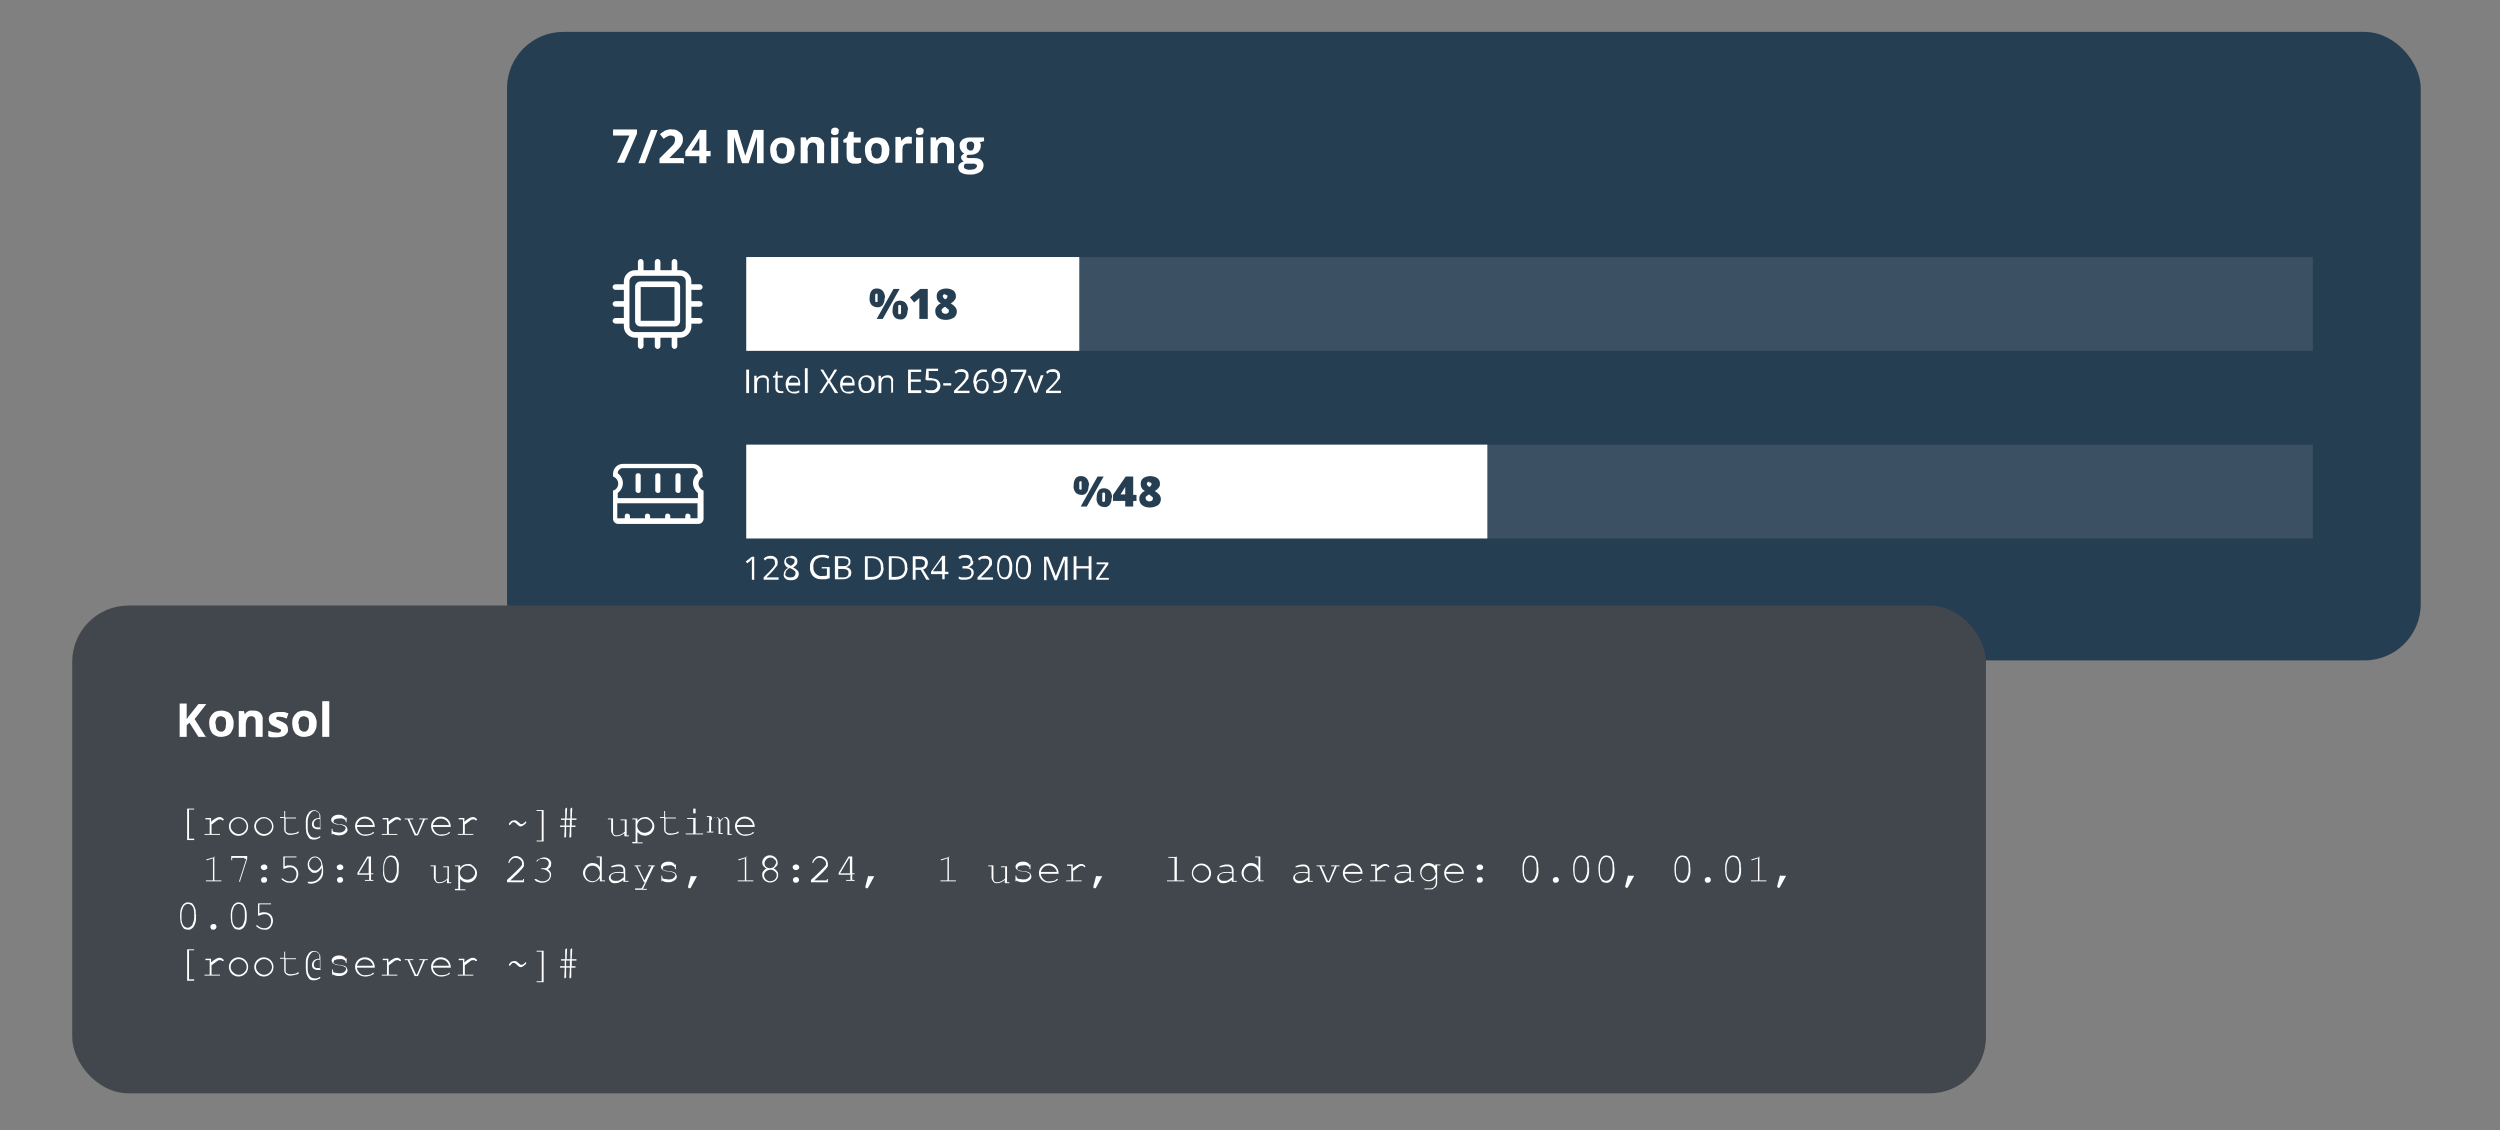
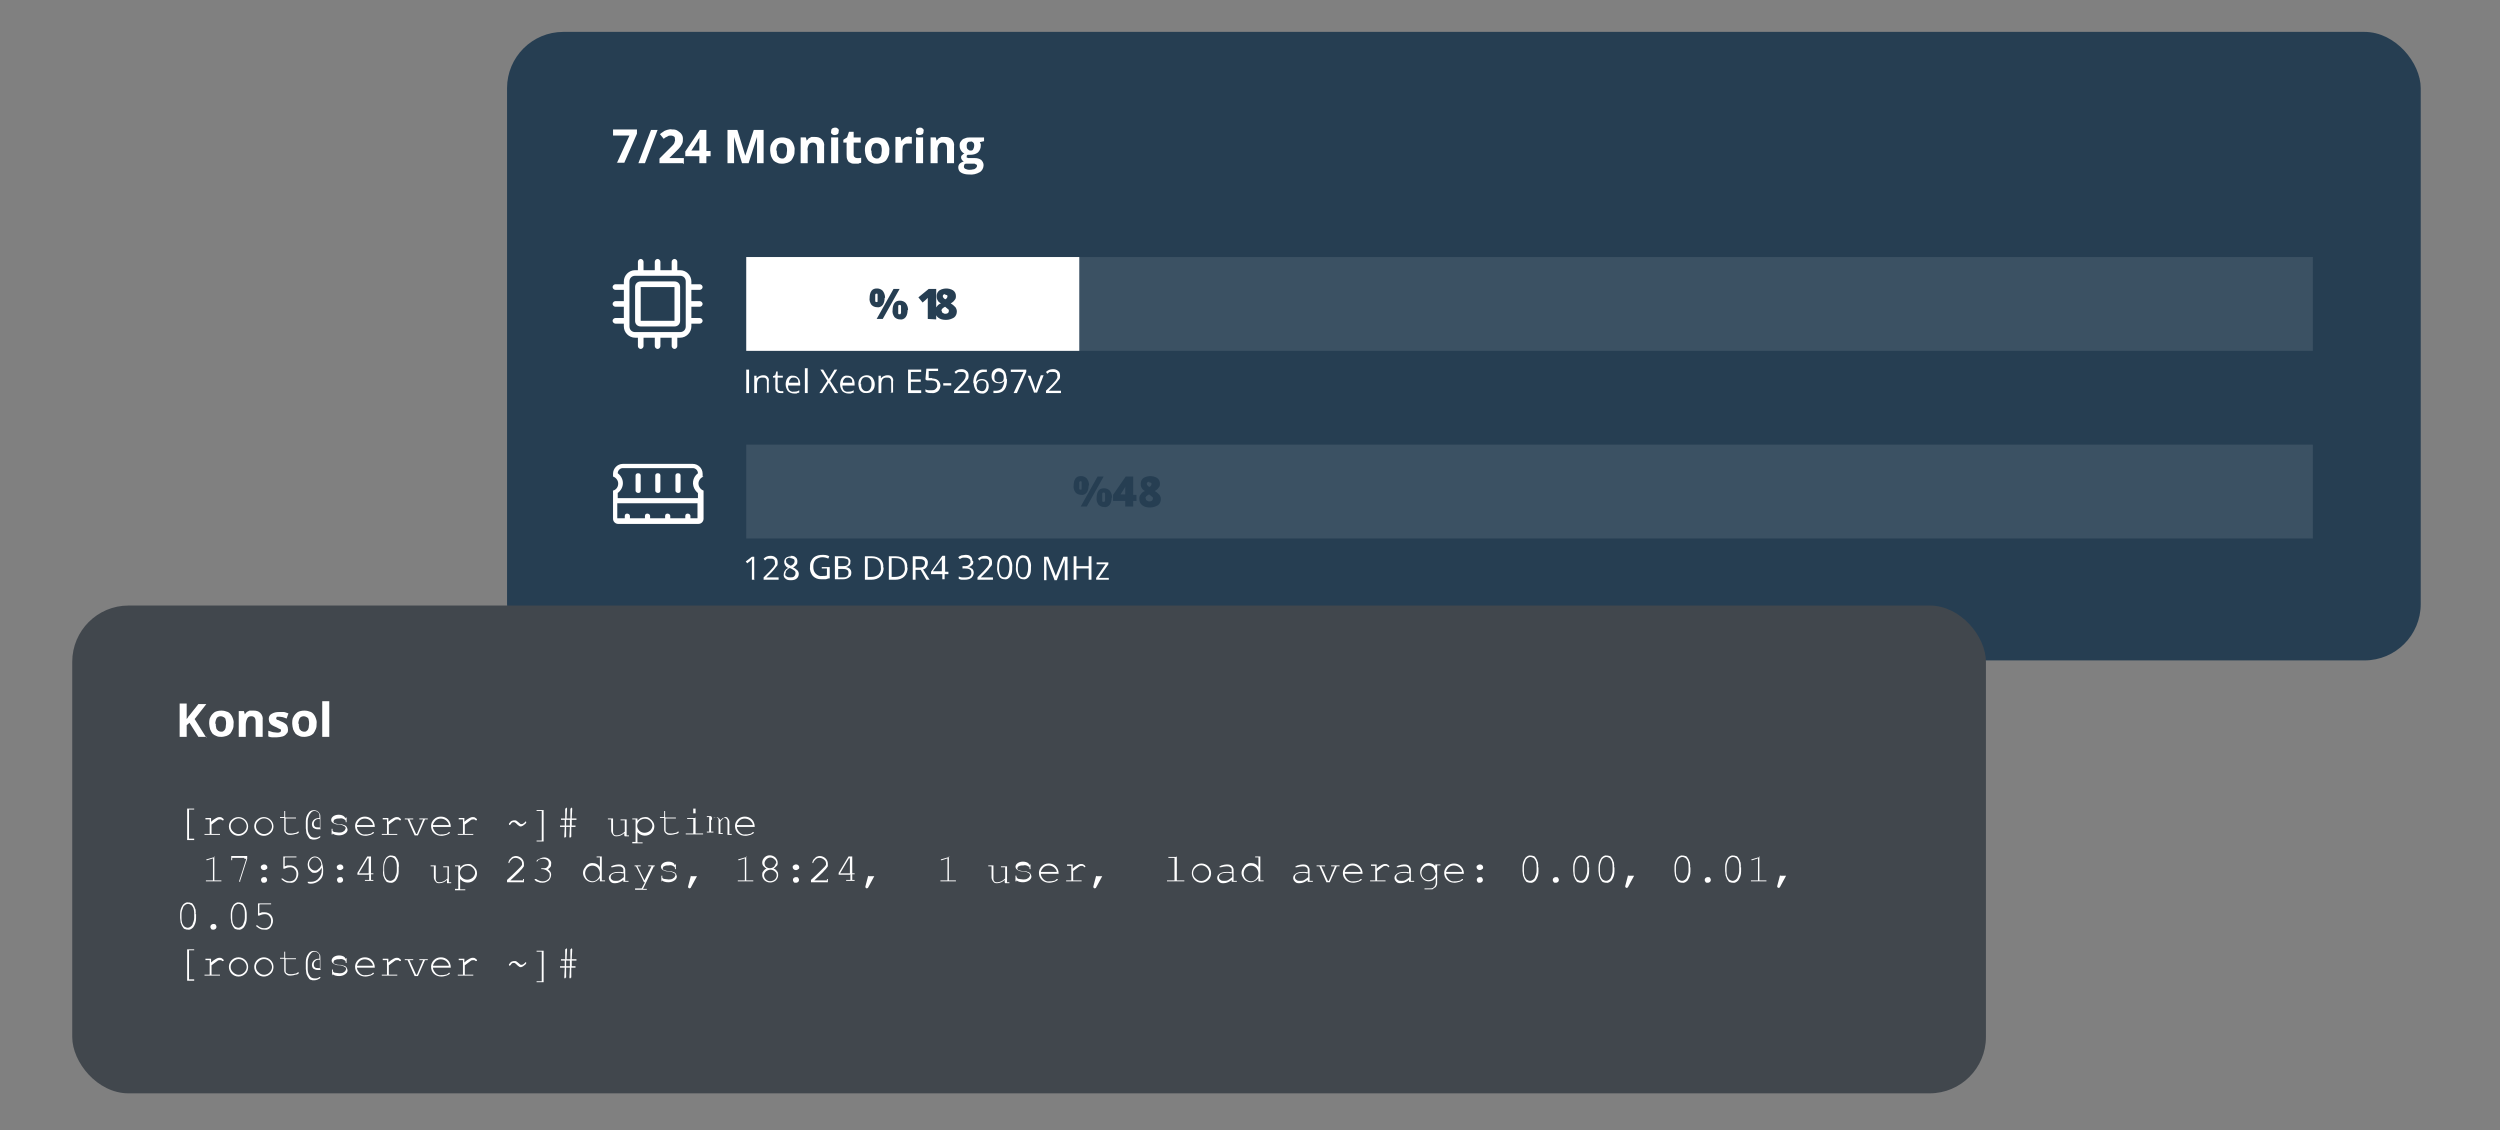
<svg xmlns="http://www.w3.org/2000/svg" version="1.1" viewBox="0 0 533 241">
  <rect x="0" y="0" width="533" height="241" fill="#808080" stroke="none" />
  <defs>
    <style>
      .cls-1 {
        fill: #41474d;
      }

      .cls-2, .cls-3 {
        fill: #fff;
      }

      .cls-4 {
        fill: #263e52;
      }

      .cls-3 {
        isolation: isolate;
        opacity: .1;
      }
    </style>
  </defs>
  <g>
    <g id="katman_1">
      <g id="Group_31975">
        <g id="Group_31813">
          <rect id="Rectangle_6858-2" class="cls-4" x="108.1" y="6.8" width="408" height="134" rx="12" ry="12" />
          <path id="Path_36542" class="cls-2" d="M131.5,34.8l2.7-5.9h-3.5v-1.3h5.1v.9l-2.7,6.2h-1.6ZM140.2,27.7l-2.7,7.1h-1.4l2.7-7.1h1.4ZM145.6,34.8h-5v-1l1.8-1.8c.4-.4.7-.7.9-.9.2-.2.4-.4.5-.7,0-.2.2-.4.1-.7,0-.2,0-.5-.2-.6-.2-.1-.4-.2-.6-.2-.3,0-.6,0-.8.2-.3.1-.6.3-.8.5l-.8-1c.2-.2.4-.3.7-.5.2-.2.5-.3.8-.4.4-.1.7-.2,1.1-.1.4,0,.8,0,1.2.3.3.2.6.4.8.7.2.3.3.6.3,1,0,.4,0,.7-.2,1.1-.2.4-.4.7-.7,1-.3.3-.7.7-1.1,1.1l-.9.9h0c0,0,3.1,0,3.1,0v1.3ZM151.5,33.3h-.9v1.5h-1.5v-1.5h-3v-1l3.1-4.6h1.4v4.5h.9v1.2ZM149.1,32.1v-1.2c0-.1,0-.2,0-.4,0-.2,0-.3,0-.5,0-.2,0-.3,0-.4v-.3s0,0,0,0c0,.1-.1.3-.2.4s-.2.3-.2.4l-1.3,2h1.7ZM158.2,34.8l-1.7-5.6h0c0,.1,0,.3,0,.6,0,.3,0,.6,0,.9,0,.3,0,.6,0,.8v3.3h-1.4v-7.1h2.1l1.7,5.5h0l1.8-5.5h2.1v7.1h-1.4v-3.4c0-.2,0-.5,0-.8s0-.6,0-.8v-.6s0,0,0,0l-1.8,5.6h-1.4ZM169.4,32.1c0,.4,0,.8-.2,1.2-.1.3-.3.6-.5.9-.2.2-.5.4-.8.5-.4.1-.7.2-1.1.2-.4,0-.7,0-1.1-.2-.3-.1-.6-.3-.8-.5-.2-.3-.4-.6-.5-.9-.1-.4-.2-.8-.2-1.2,0-.5,0-1.1.3-1.5.2-.4.5-.7.9-1,.4-.2.9-.3,1.4-.3.5,0,.9.1,1.4.3.4.2.7.6.9,1,.2.5.4,1,.3,1.5ZM165.6,32.1c0,.3,0,.6.1.9,0,.2.2.4.4.6.2.1.4.2.6.2.2,0,.5,0,.6-.2.2-.1.3-.3.4-.6,0-.3.1-.6.1-.9,0-.3,0-.6-.1-.9,0-.2-.2-.4-.4-.5-.2-.1-.4-.2-.6-.2-.3,0-.7.1-.9.4-.2.4-.3.8-.3,1.2ZM173.8,29.2c.5,0,1,.1,1.4.5.4.4.6,1,.5,1.5v3.6h-1.5v-3.2c0-.3,0-.6-.2-.9-.2-.2-.4-.3-.7-.3-.4,0-.7.1-.9.5-.2.4-.3.9-.2,1.3v2.6h-1.5v-5.5h1.1l.2.7h0c.1-.2.3-.3.4-.5.2-.1.4-.2.6-.3.2,0,.4,0,.7,0ZM178.7,29.3v5.5h-1.5v-5.5h1.5ZM178,27.2c.2,0,.4,0,.6.2.2.1.3.4.2.6,0,.2,0,.4-.2.6-.2.1-.4.2-.6.2-.2,0-.4,0-.6-.2-.2-.1-.3-.4-.2-.6,0-.2,0-.4.2-.6.2-.1.4-.2.6-.2ZM182.6,33.7c.2,0,.3,0,.5,0,.2,0,.3,0,.5-.1v1.1c-.2,0-.4.1-.6.2-.3,0-.5,0-.8,0-.3,0-.6,0-.9-.2-.3-.1-.5-.3-.6-.6-.2-.3-.2-.7-.2-1.1v-2.6h-.7v-.6l.8-.5.4-1.2h1v1.2h1.5v1.1h-1.5v2.6c0,.2,0,.3.2.5.1.1.3.2.5.2h0ZM189.6,32.1c0,.4,0,.8-.2,1.2-.1.3-.3.6-.5.9-.2.2-.5.4-.8.5-.4.1-.7.2-1.1.2-.4,0-.7,0-1.1-.2-.3-.1-.6-.3-.8-.5-.2-.3-.4-.6-.5-.9-.1-.4-.2-.8-.2-1.2,0-.5,0-1.1.3-1.5.2-.4.5-.7.9-1,.4-.2.9-.3,1.4-.3.5,0,.9.1,1.4.3.4.2.7.6.9,1,.2.5.4,1,.3,1.5h0ZM185.8,32.1c0,.3,0,.6.1.9,0,.2.2.4.4.6.2.1.4.2.6.2.2,0,.5,0,.6-.2.2-.1.3-.3.4-.6,0-.3.1-.6.1-.9,0-.3,0-.6-.1-.9,0-.2-.2-.4-.4-.5-.2-.1-.4-.2-.6-.2-.3,0-.7.1-.9.4-.2.4-.3.8-.3,1.2h0ZM193.9,29.2c0,0,.2,0,.3,0,0,0,.2,0,.2,0v1.4c-.2,0-.2,0-.3,0,0,0-.2,0-.2,0-.2,0-.4,0-.6,0-.2,0-.3.1-.5.2-.1.1-.3.3-.3.4,0,.2-.1.4-.1.7v2.8h-1.5v-5.5h1.1l.2.9h0c.1-.2.2-.4.4-.5.2-.2.3-.3.6-.4.2,0,.4-.1.7-.1ZM196.8,29.3v5.5h-1.5v-5.5h1.5ZM196.1,27.2c.2,0,.4,0,.6.2.2.1.3.4.2.6,0,.2,0,.4-.2.6-.2.1-.4.2-.6.2-.2,0-.4,0-.6-.2-.2-.1-.3-.4-.2-.6,0-.2,0-.4.2-.6.2-.1.4-.2.6-.2ZM201.5,29.2c.5,0,1,.1,1.4.5.4.4.6,1,.5,1.5v3.6h-1.5v-3.2c0-.3,0-.6-.2-.9-.2-.2-.4-.3-.7-.3-.4,0-.7.1-.9.5-.2.4-.3.9-.2,1.3v2.6h-1.5v-5.5h1.1l.2.7h0c.1-.2.3-.3.4-.5.2-.1.4-.2.6-.3.2,0,.4,0,.7,0ZM206.6,37.2c-.6,0-1.2-.1-1.7-.4-.4-.2-.6-.7-.6-1.1,0-.3.1-.6.3-.8.2-.2.6-.4.9-.5-.2,0-.3-.2-.4-.3-.1-.1-.2-.3-.2-.5,0-.2,0-.4.2-.5.2-.2.3-.3.5-.4-.3-.1-.5-.3-.7-.6-.2-.3-.3-.6-.3-1,0-.4,0-.7.3-1,.2-.3.4-.5.8-.6.4-.2.8-.2,1.2-.2.1,0,.2,0,.4,0,.1,0,.3,0,.4,0,.1,0,.2,0,.2,0h1.9v.8l-.9.2c0,.1.1.2.2.4,0,.1,0,.3,0,.4,0,.5-.2,1-.6,1.4-.5.4-1.1.5-1.7.5-.2,0-.3,0-.5,0,0,0-.1.1-.2.2,0,0,0,.1,0,.2,0,0,0,.1,0,.2,0,0,.2,0,.3.1.2,0,.3,0,.5,0h.9c.5,0,1,.1,1.4.4.3.3.5.7.5,1.1,0,.6-.3,1.2-.8,1.5-.7.4-1.5.6-2.3.5ZM206.6,36.2c.3,0,.6,0,.9-.1.2,0,.4-.1.6-.3.1-.1.2-.3.2-.4,0-.1,0-.2-.1-.3-.1,0-.2-.1-.4-.2-.2,0-.4,0-.6,0h-.8c-.2,0-.3,0-.5,0-.1,0-.3.1-.3.2,0,.1-.1.2-.1.4,0,.2.1.4.3.5.3.1.5.2.8.2h0ZM206.9,32.1c.2,0,.5,0,.6-.3.1-.2.2-.5.2-.7,0-.3,0-.5-.2-.7-.2-.2-.4-.3-.6-.2-.2,0-.5,0-.6.2-.2.2-.2.5-.2.7,0,.2,0,.5.2.7.2.2.4.3.6.3h0Z" />
          <g id="Group_31754">
            <path id="microchip" class="cls-2" d="M143.8,60h-7.2c-.7,0-1.2.5-1.2,1.2v7.2c0,.7.5,1.2,1.2,1.2h7.2c.7,0,1.2-.5,1.2-1.2v-7.2c0-.7-.5-1.2-1.2-1.2ZM143.8,68.4h-7.2v-7.2h7.2v7.2ZM149.2,65.4c.3,0,.6-.3.6-.6,0-.3-.3-.6-.6-.6h-1.8v-2.4h1.8c.3,0,.6-.3.6-.6s-.3-.6-.6-.6h-1.8v-.6c0-1.3-1.1-2.4-2.4-2.4h-.6v-1.8c0-.3-.3-.6-.6-.6-.3,0-.6.3-.6.6v1.8h-2.4v-1.8c0-.3-.3-.6-.6-.6-.3,0-.6.3-.6.6h0v1.8h-2.4v-1.8c0-.3-.3-.6-.6-.6-.3,0-.6.3-.6.6v1.8h-.6c-1.3,0-2.4,1.1-2.4,2.4h0v.6h-1.8c-.3,0-.6.3-.6.6s.3.6.6.6h1.8v2.4h-1.8c-.3,0-.6.3-.6.6,0,.3.3.6.6.6h1.8v2.4h-1.8c-.3,0-.6.3-.6.6,0,.3.3.6.6.6h1.8v.6c0,1.3,1.1,2.4,2.4,2.4h.6v1.8c0,.3.3.6.6.6s.6-.3.6-.6v-1.8h2.4v1.8c0,.3.3.6.6.6.3,0,.6-.3.6-.6v-1.8h2.4v1.8c0,.3.3.6.6.6.3,0,.6-.3.6-.6v-1.8h.6c1.3,0,2.4-1.1,2.4-2.4h0v-.6h1.8c.3,0,.6-.3.6-.6,0-.3-.3-.6-.6-.6h-1.8v-2.4h1.8ZM146.2,69.6c0,.7-.5,1.2-1.2,1.2h-9.6c-.7,0-1.2-.5-1.2-1.2v-9.6c0-.7.5-1.2,1.2-1.2h9.6c.7,0,1.2.5,1.2,1.2h0s0,9.6,0,9.6Z" />
            <path id="Path_36539" class="cls-2" d="M159.1,83.8v-5h.6v5h-.6ZM163.5,83.8v-2.4c0-.2,0-.5-.2-.7-.2-.2-.4-.2-.7-.2-.3,0-.6,0-.9.3-.2.3-.3.7-.3,1v2h-.6v-3.7h.5v.5h.1c.1-.2.3-.3.5-.4.2-.1.5-.2.7-.2.4,0,.7,0,1,.3.3.3.4.7.3,1v2.4h-.6ZM166.5,83.4c0,0,.2,0,.3,0,0,0,.1,0,.2,0v.4c0,0-.2,0-.3,0-.1,0-.2,0-.3,0-.7,0-1.1-.4-1.1-1.1v-2.2h-.5v-.3l.5-.2.2-.8h.3v.9h1.1v.4h-1.1v2.2c0,.2,0,.4.2.5.1.1.3.2.4.2h0ZM169.3,83.9c-.5,0-1-.2-1.3-.5-.3-.4-.5-.9-.5-1.4,0-.5.1-1,.4-1.4.3-.4.7-.6,1.2-.5.4,0,.8.1,1.1.5.3.3.4.8.4,1.2v.4h-2.6c0,.4.1.7.3,1,.2.2.6.4.9.3.4,0,.8,0,1.2-.3v.5c-.2,0-.4.1-.6.2-.2,0-.4,0-.7,0ZM169.2,80.5c-.3,0-.5,0-.7.3-.2.2-.3.5-.3.8h2c0-.3,0-.6-.2-.8-.2-.2-.4-.3-.7-.3h0ZM172.2,83.8h-.6v-5.3h.6v5.3ZM178.7,83.8h-.7l-1.3-2.2-1.4,2.2h-.6l1.7-2.6-1.5-2.4h.6l1.2,2,1.2-2h.6l-1.5,2.4,1.7,2.6ZM180.9,83.9c-.5,0-1-.2-1.3-.5-.3-.4-.5-.9-.5-1.4,0-.5.1-1,.4-1.4.3-.4.7-.6,1.2-.5.4,0,.8.1,1.1.5.3.3.4.8.4,1.2v.4h-2.6c0,.4.1.7.3,1,.2.2.6.4.9.3.4,0,.8,0,1.2-.3v.5c-.2,0-.4.1-.6.2-.2,0-.4,0-.6,0ZM180.7,80.5c-.3,0-.5,0-.7.3-.2.2-.3.5-.3.8h2c0-.3,0-.6-.2-.8-.2-.2-.4-.3-.7-.3ZM186.5,81.9c0,.5-.1,1-.5,1.4-.3.4-.8.5-1.3.5-.3,0-.6,0-.9-.2-.3-.2-.5-.4-.6-.7-.1-.3-.2-.7-.2-1,0-.5.1-1,.5-1.4.3-.3.8-.5,1.3-.5.5,0,.9.2,1.2.5.3.4.5.9.5,1.4h0ZM183.6,81.9c0,.4,0,.8.3,1.1.2.3.5.4.8.4.3,0,.6-.1.8-.4.2-.3.3-.7.3-1.1,0-.4,0-.8-.3-1.1-.2-.3-.5-.4-.9-.4-.3,0-.6.1-.8.4-.2.3-.3.7-.3,1.1h0ZM190,83.8v-2.4c0-.2,0-.5-.2-.7-.2-.2-.4-.2-.7-.2-.3,0-.6,0-.9.3-.2.3-.3.7-.3,1v2h-.6v-3.7h.5v.5h.1c.1-.2.3-.3.5-.4.2-.1.5-.2.7-.2.4,0,.7,0,1,.3.3.3.4.7.3,1v2.4h-.6ZM196.4,83.8h-2.8v-5h2.8v.5h-2.2v1.6h2.1v.5h-2.1v1.8h2.2v.5ZM198.8,80.7c.4,0,.9.1,1.2.4.3.3.5.7.5,1.1,0,.5-.2.9-.5,1.2-.4.3-.9.5-1.4.4-.4,0-.9,0-1.3-.3v-.5c.2.1.4.2.6.2.2,0,.5,0,.7,0,.3,0,.7,0,.9-.3.2-.2.4-.5.3-.8,0-.7-.4-1-1.3-1-.3,0-.6,0-.9,0l-.3-.2.2-2.3h2.5v.5h-2v1.5c.1,0,.4,0,.7,0ZM201.1,82.2v-.5h1.7v.5h-1.7ZM206.7,83.8h-3.3v-.5l1.3-1.3c.3-.3.5-.6.8-.9.1-.2.2-.3.3-.5,0-.2.1-.3.1-.5,0-.2,0-.5-.2-.6-.2-.2-.4-.2-.7-.2-.2,0-.4,0-.6,0-.2,0-.4.2-.6.4l-.3-.4c.4-.4.9-.6,1.5-.6.4,0,.8.1,1.1.4.3.2.4.6.4,1,0,.3,0,.7-.3.9-.3.4-.6.8-1,1.2l-1.1,1.1h0s2.6,0,2.6,0v.5ZM207.5,81.7c0-.8.1-1.5.6-2.2.4-.5,1-.8,1.7-.7.2,0,.4,0,.6,0v.5c-.2,0-.4,0-.6,0-.5,0-.9.2-1.2.5-.3.5-.5,1-.5,1.6h0c.3-.4.7-.6,1.2-.6.4,0,.8.1,1.1.4.3.3.4.7.4,1.1,0,.4-.1.9-.4,1.2-.3.3-.7.5-1.1.4-.5,0-.9-.2-1.2-.6-.3-.5-.5-1-.5-1.6ZM209.2,83.4c.3,0,.6,0,.8-.3.2-.3.3-.6.3-.9,0-.3,0-.6-.2-.8-.2-.2-.5-.3-.7-.3-.2,0-.4,0-.6.1-.2,0-.3.2-.4.3,0,.1-.1.3-.2.5,0,.2,0,.4.1.7,0,.2.2.4.4.5.2.1.4.2.6.2ZM214.7,80.9c0,2-.8,2.9-2.3,2.9-.2,0-.4,0-.6,0v-.5c.2,0,.4,0,.6,0,.5,0,.9-.2,1.2-.5.3-.5.5-1,.5-1.6h0c-.1.2-.3.3-.5.4-.2.1-.5.2-.7.1-.4,0-.8-.1-1.1-.4-.3-.3-.4-.7-.4-1.1,0-.5.1-.9.4-1.2.3-.3.7-.5,1.1-.5.3,0,.6,0,.9.3.3.2.5.5.6.8.1.4.2.8.2,1.2h0ZM213.1,79.2c-.3,0-.6,0-.8.3-.2.3-.3.6-.3.9,0,.3,0,.6.2.8.2.2.5.3.7.3.2,0,.4,0,.6-.1.2,0,.3-.2.4-.3,0-.1.1-.3.1-.5,0-.2,0-.5-.1-.7,0-.2-.2-.4-.4-.5-.2-.1-.4-.2-.6-.2ZM216.1,83.8l2.1-4.5h-2.7v-.5h3.3v.5l-2,4.5h-.6ZM220.5,83.8l-1.4-3.7h.6l.8,2.2c.1.3.2.7.3,1h0c0-.3.1-.5.2-.8.1-.4.4-1.2.9-2.5h.6l-1.4,3.7h-.7ZM226.3,83.8h-3.3v-.5l1.3-1.3c.3-.3.5-.6.8-.9.1-.2.2-.3.3-.5,0-.2.1-.3,0-.5,0-.2,0-.5-.2-.6-.2-.2-.4-.2-.7-.2-.2,0-.4,0-.6,0-.2,0-.4.2-.6.4l-.3-.4c.4-.4.9-.6,1.5-.6.4,0,.8.1,1.1.4.3.2.4.6.4,1,0,.3,0,.7-.3.9-.3.4-.6.8-1,1.2l-1.1,1.1h0s2.6,0,2.6,0v.5Z" />
            <g id="Group_31751">
              <rect id="Rectangle_6899" class="cls-3" x="159.1" y="54.8" width="334" height="20" />
              <rect id="Rectangle_6900" class="cls-2" x="159.1" y="54.8" width="71" height="20" />
-               <path id="Path_36547" class="cls-4" d="M186.6,63.5c0,.2,0,.5,0,.7,0,.1.1.2.3.2s.2,0,.2-.2c0-.2,0-.5,0-.7,0-.2,0-.5,0-.7,0-.2-.1-.2-.2-.2-.1,0-.2,0-.3.2,0,.2,0,.5,0,.7ZM188.6,63.5c0,.5-.1,1.1-.4,1.5-.3.4-.8.6-1.2.5-.5,0-.9-.2-1.2-.5-.3-.4-.5-1-.4-1.5,0-.5.1-1.1.4-1.5.3-.4.7-.5,1.2-.5.5,0,.9.2,1.2.5.3.4.5.9.5,1.5h0ZM191.8,61.6l-3.6,6.4h-1.3l3.6-6.4h1.3ZM191.5,66.1c0,.2,0,.5,0,.7,0,.2.1.2.3.2s.2,0,.3-.3c0-.2,0-.5,0-.7,0-.2,0-.5,0-.7,0-.2-.1-.3-.3-.3s-.2,0-.3.2c0,.2,0,.5,0,.7h0ZM193.5,66.1c0,.5-.1,1.1-.4,1.5-.3.4-.8.6-1.2.5-.5,0-.9-.2-1.2-.5-.3-.4-.5-1-.4-1.5,0-.5.1-1.1.4-1.5.3-.4.7-.5,1.2-.5.5,0,.9.2,1.2.5.3.4.5.9.5,1.5h0ZM197.8,68h-1.8v-3.4c0-.4,0-.8,0-1.1-.1.1-.3.3-.4.4l-.7.6-.9-1.1,2.2-1.8h1.6v6.5ZM201.6,61.5c.6,0,1.1.1,1.6.4.4.3.6.7.6,1.2,0,.3,0,.6-.3.9-.2.3-.5.5-.8.7.4.2.7.5,1,.8.2.3.3.6.3.9,0,.5-.2,1-.6,1.3-.5.3-1.1.5-1.7.5-.6,0-1.2-.1-1.7-.5-.4-.3-.6-.8-.6-1.3,0-.3,0-.7.3-1,.2-.3.5-.6.9-.7-.3-.2-.6-.4-.7-.7-.2-.3-.2-.6-.2-.9,0-.5.2-.9.6-1.2.5-.3,1-.4,1.6-.4h0ZM200.8,66.3c0,.2,0,.3.2.4.2.1.3.2.5.2.5,0,.8-.2.8-.6,0-.2,0-.3-.2-.4-.2-.2-.4-.3-.6-.5-.2.1-.4.2-.6.4-.1.1-.2.3-.2.4h0ZM201.6,62.7c-.1,0-.3,0-.4.1-.1,0-.2.2-.2.3,0,.3.2.5.5.7.2,0,.3-.2.4-.3,0,0,.1-.2.1-.3,0-.1,0-.3-.2-.3-.1,0-.2-.1-.4-.1h0Z" />
+               <path id="Path_36547" class="cls-4" d="M186.6,63.5c0,.2,0,.5,0,.7,0,.1.1.2.3.2s.2,0,.2-.2c0-.2,0-.5,0-.7,0-.2,0-.5,0-.7,0-.2-.1-.2-.2-.2-.1,0-.2,0-.3.2,0,.2,0,.5,0,.7ZM188.6,63.5c0,.5-.1,1.1-.4,1.5-.3.4-.8.6-1.2.5-.5,0-.9-.2-1.2-.5-.3-.4-.5-1-.4-1.5,0-.5.1-1.1.4-1.5.3-.4.7-.5,1.2-.5.5,0,.9.2,1.2.5.3.4.5.9.5,1.5h0ZM191.8,61.6l-3.6,6.4h-1.3l3.6-6.4h1.3ZM191.5,66.1c0,.2,0,.5,0,.7,0,.2.1.2.3.2s.2,0,.3-.3c0-.2,0-.5,0-.7,0-.2,0-.5,0-.7,0-.2-.1-.3-.3-.3s-.2,0-.3.2c0,.2,0,.5,0,.7h0ZM193.5,66.1c0,.5-.1,1.1-.4,1.5-.3.4-.8.6-1.2.5-.5,0-.9-.2-1.2-.5-.3-.4-.5-1-.4-1.5,0-.5.1-1.1.4-1.5.3-.4.7-.5,1.2-.5.5,0,.9.2,1.2.5.3.4.5.9.5,1.5h0ZM197.8,68v-3.4c0-.4,0-.8,0-1.1-.1.1-.3.3-.4.4l-.7.6-.9-1.1,2.2-1.8h1.6v6.5ZM201.6,61.5c.6,0,1.1.1,1.6.4.4.3.6.7.6,1.2,0,.3,0,.6-.3.9-.2.3-.5.5-.8.7.4.2.7.5,1,.8.2.3.3.6.3.9,0,.5-.2,1-.6,1.3-.5.3-1.1.5-1.7.5-.6,0-1.2-.1-1.7-.5-.4-.3-.6-.8-.6-1.3,0-.3,0-.7.3-1,.2-.3.5-.6.9-.7-.3-.2-.6-.4-.7-.7-.2-.3-.2-.6-.2-.9,0-.5.2-.9.6-1.2.5-.3,1-.4,1.6-.4h0ZM200.8,66.3c0,.2,0,.3.2.4.2.1.3.2.5.2.5,0,.8-.2.8-.6,0-.2,0-.3-.2-.4-.2-.2-.4-.3-.6-.5-.2.1-.4.2-.6.4-.1.1-.2.3-.2.4h0ZM201.6,62.7c-.1,0-.3,0-.4.1-.1,0-.2.2-.2.3,0,.3.2.5.5.7.2,0,.3-.2.4-.3,0,0,.1-.2.1-.3,0-.1,0-.3-.2-.3-.1,0-.2-.1-.4-.1h0Z" />
            </g>
          </g>
          <g id="Group_31753">
            <path id="Path_36541" class="cls-2" d="M160.9,123.6h-.6v-3.6c0-.3,0-.6,0-.8,0,0-.1,0-.2.2s-.3.3-.8.7l-.3-.4,1.3-1h.5v5ZM166.1,123.6h-3.3v-.5l1.3-1.3c.3-.3.5-.6.8-.9.1-.2.2-.3.3-.5,0-.2.1-.3,0-.5,0-.2,0-.5-.2-.6-.2-.2-.4-.2-.7-.2-.2,0-.4,0-.6,0-.2,0-.4.2-.6.4l-.3-.4c.4-.4.9-.6,1.5-.6.4,0,.8.1,1.1.4.3.2.4.6.4,1,0,.3,0,.7-.3.9-.3.4-.6.8-1,1.2l-1.1,1.1h0s2.6,0,2.6,0v.5ZM168.5,118.5c.4,0,.8,0,1.1.3.3.2.4.5.4.9,0,.2,0,.5-.2.7-.2.2-.4.4-.7.6.3.1.6.3.9.6.2.2.3.5.3.7,0,.4-.1.7-.4,1-.3.3-.8.4-1.2.4-.4,0-.9,0-1.2-.3-.3-.2-.5-.6-.4-1,0-.6.5-1.2,1-1.3-.3-.1-.5-.3-.7-.6-.1-.2-.2-.4-.2-.7,0-.3.1-.7.4-.9.3-.2.7-.3,1.1-.3h0ZM167.4,122.3c0,.2,0,.5.3.6.2.2.5.2.8.2.3,0,.6,0,.8-.2.2-.2.3-.4.3-.7,0-.2,0-.4-.3-.6-.3-.2-.6-.4-.9-.5-.3.1-.5.3-.7.5-.2.2-.2.4-.2.6h0ZM168.5,118.9c-.2,0-.5,0-.7.2-.2.1-.3.3-.2.5,0,.2,0,.4.2.5.2.2.5.4.7.5.3,0,.5-.2.7-.4.1-.2.2-.3.2-.5,0-.2,0-.4-.2-.5-.2-.1-.4-.2-.7-.2h0ZM175.2,120.9h1.7v2.4c-.3,0-.5.1-.8.2-.3,0-.6,0-1,0-.7,0-1.3-.2-1.8-.7-.4-.5-.7-1.2-.6-1.9,0-.5,0-.9.3-1.4.2-.4.5-.7.9-.9.4-.2.9-.3,1.4-.3.5,0,1,0,1.5.3l-.2.5c-.4-.2-.9-.3-1.3-.3-.5,0-1,.2-1.4.5-.4.4-.5,1-.5,1.5,0,.6.1,1.1.5,1.5.4.4.9.6,1.4.5.3,0,.7,0,1-.1v-1.5h-1.1v-.5ZM178.1,118.6h1.4c.5,0,1,0,1.4.3.3.2.5.6.4.9,0,.3,0,.5-.2.7-.2.2-.4.3-.7.4h0c.8.2,1.1.6,1.1,1.2,0,.4-.1.8-.5,1-.4.3-.8.4-1.3.4h-1.7v-5ZM178.7,120.7h1c.3,0,.6,0,.9-.2.2-.2.3-.4.3-.7,0-.2,0-.5-.3-.6-.3-.1-.6-.2-1-.2h-.9v1.6ZM178.7,121.2v1.9h1c.3,0,.6,0,.9-.2.2-.2.3-.5.3-.7,0-.3,0-.5-.3-.7-.3-.2-.6-.2-1-.2h-1ZM188.4,121c0,.7-.2,1.4-.7,1.9-.5.5-1.2.7-1.9.7h-1.4v-5h1.5c.7,0,1.3.2,1.8.6.5.5.7,1.1.6,1.8h0ZM187.8,121c0-.5-.1-1.1-.5-1.5-.4-.4-.9-.5-1.5-.5h-.8v4h.7c.6,0,1.1-.1,1.6-.5.4-.4.6-1,.5-1.5h0ZM193.5,121c0,.7-.2,1.4-.7,1.9-.5.5-1.2.7-1.9.7h-1.4v-5h1.5c.7,0,1.3.2,1.8.6.5.5.7,1.1.6,1.8h0ZM192.9,121c0-.5-.1-1.1-.5-1.5-.4-.4-.9-.5-1.5-.5h-.8v4h.7c.6,0,1.1-.1,1.6-.5.4-.4.6-1,.5-1.5h0ZM195.2,121.5v2.1h-.6v-5h1.4c.5,0,1,0,1.4.4.3.3.5.7.4,1.1,0,.6-.4,1.2-1,1.3l1.4,2.2h-.7l-1.2-2.1h-1ZM195.2,121h.8c.3,0,.6,0,.9-.2.2-.2.3-.5.3-.7,0-.3,0-.5-.3-.7-.3-.2-.6-.2-.9-.2h-.8v1.9ZM202.1,122.4h-.7v1.1h-.5v-1.1h-2.4v-.5l2.4-3.4h.6v3.4h.7v.5ZM200.8,121.9v-1.7c0-.3,0-.7,0-1.1h0c0,.2-.2.4-.3.5l-1.6,2.2h1.9ZM207.5,119.7c0,.3,0,.6-.3.8-.2.2-.5.4-.8.4h0c.3,0,.6.2.9.4.2.2.3.5.3.8,0,.4-.2.8-.5,1.1-.4.3-.9.4-1.4.4-.2,0-.5,0-.7,0-.2,0-.4-.1-.6-.2v-.5c.2.1.5.2.7.2.2,0,.5,0,.7,0,.9,0,1.3-.3,1.3-1s-.5-.9-1.4-.9h-.5v-.5h.5c.3,0,.7,0,.9-.3.2-.2.4-.4.3-.7,0-.2,0-.4-.3-.6-.2-.1-.4-.2-.7-.2-.2,0-.4,0-.6,0-.2,0-.5.2-.7.3l-.3-.4c.2-.2.5-.3.7-.4.3,0,.6-.1.8-.1.4,0,.8,0,1.1.3.3.2.4.6.4.9ZM211.7,123.6h-3.3v-.5l1.3-1.3c.3-.3.5-.6.8-.9.1-.2.2-.3.3-.5,0-.2.1-.3.1-.5,0-.2,0-.5-.2-.6-.2-.2-.4-.2-.7-.2-.2,0-.4,0-.6,0-.2,0-.4.2-.6.4l-.3-.4c.4-.4.9-.6,1.5-.6.4,0,.8.1,1.1.4.3.2.4.6.4,1,0,.3,0,.7-.3.9-.3.4-.6.8-1,1.2l-1.1,1.1h0s2.6,0,2.6,0v.5ZM215.8,121c0,.7,0,1.3-.4,1.9-.3.4-.7.7-1.2.6-.5,0-1-.2-1.2-.7-.3-.6-.5-1.3-.4-1.9,0-.7,0-1.3.4-1.9.3-.4.7-.7,1.2-.6.5,0,1,.2,1.2.7.3.6.5,1.2.4,1.9ZM213,121c0,.5,0,1.1.3,1.6.1.3.5.5.8.5.4,0,.7-.2.8-.5.2-.5.3-1,.3-1.6,0-.5,0-1.1-.3-1.6-.1-.3-.5-.5-.8-.5-.3,0-.7.2-.8.5-.2.5-.3,1-.3,1.6ZM219.8,121c0,.7,0,1.3-.4,1.9-.3.4-.7.7-1.2.6-.5,0-1-.2-1.2-.7-.3-.6-.5-1.3-.4-1.9,0-.7,0-1.3.4-1.9.3-.4.7-.7,1.2-.6.5,0,1,.2,1.2.7.3.6.5,1.2.4,1.9h0ZM217,121c0,.5,0,1.1.3,1.6.1.3.5.5.8.5.4,0,.7-.2.8-.5.2-.5.3-1,.3-1.6,0-.5,0-1.1-.3-1.6-.1-.3-.5-.5-.8-.5-.3,0-.7.2-.8.5-.2.5-.3,1-.3,1.6h0ZM224.8,123.6l-1.7-4.4h0c0,.4,0,.8,0,1.3v3.2h-.5v-5h.9l1.6,4.1h0l1.6-4.1h.9v5h-.6v-3.2c0-.4,0-.8,0-1.2h0l-1.7,4.4h-.5ZM232.7,123.6h-.6v-2.4h-2.6v2.4h-.6v-5h.6v2.1h2.6v-2.1h.6v5ZM236.4,123.6h-2.7v-.4l2-2.9h-1.9v-.4h2.5v.4l-2,2.9h2.1v.4Z" />
            <path id="memory" class="cls-2" d="M149.8,101.6v-.6c0-1.2-1-2.1-2.1-2.1h-14.9c-1.2,0-2.1,1-2.1,2.1,0,0,0,0,0,0v.6c.6.2,1.1.8,1.1,1.5,0,.7-.4,1.3-1.1,1.5v6c0,.6.5,1.1,1.1,1.1h17.1c.6,0,1.1-.5,1.1-1.1h0v-6c-.8-.3-1.3-1.2-1-2,.2-.5.5-.8,1-1ZM148.8,110.5h-1.6v-.5c0-.3-.3-.5-.6-.5-.3,0-.5.2-.5.5v.5h-3.2v-.5c0-.3-.3-.5-.6-.5-.3,0-.5.2-.5.5v.5h-3.2v-.5c0-.3-.3-.5-.6-.5-.3,0-.5.2-.5.5v.5h-3.2v-.5c0-.3-.3-.5-.6-.5-.3,0-.5.2-.5.5v.5h-1.6v-3.2h17.1v3.2ZM148.8,100.9c-1.2.9-1.4,2.5-.5,3.7.2.2.3.4.5.5v1.1h-17.1v-1.1c.7-.5,1.1-1.3,1.1-2.1,0-.8-.4-1.6-1.1-2.1,0-.6.5-1.1,1.1-1.1h14.9c.6,0,1.1.5,1.1,1.1ZM136,100.9c-.3,0-.5.2-.5.5v3.2c0,.3.3.5.6.5.3,0,.5-.2.5-.5v-3.2c0-.3-.2-.5-.5-.5ZM140.2,100.9c-.3,0-.5.2-.5.5v3.2c0,.3.3.5.6.5.3,0,.5-.2.5-.5v-3.2c0-.3-.2-.5-.5-.5ZM144.5,100.9c-.3,0-.5.2-.5.5,0,0,0,0,0,0v3.2c0,.3.3.5.6.5.3,0,.5-.2.5-.5v-3.2c0-.3-.2-.5-.5-.5Z" />
            <g id="Group_31752">
              <rect id="Rectangle_6899-2" class="cls-3" x="159.1" y="94.8" width="334" height="20" />
-               <rect id="Rectangle_6900-2" class="cls-2" x="159.1" y="94.8" width="158" height="20" />
              <path id="Path_36548" class="cls-4" d="M230.1,103.5c0,.2,0,.5,0,.7,0,.1.1.2.3.2s.2,0,.2-.2c0-.2,0-.5,0-.7,0-.2,0-.5,0-.7,0-.2-.1-.2-.2-.2-.1,0-.2,0-.3.2,0,.2,0,.5,0,.7ZM232.1,103.5c0,.5-.1,1.1-.4,1.5-.3.4-.8.6-1.2.5-.5,0-.9-.2-1.2-.5-.3-.4-.5-1-.4-1.5,0-.5.1-1.1.4-1.5.3-.4.7-.5,1.2-.5.5,0,.9.2,1.2.5.3.4.5.9.5,1.5h0ZM235.3,101.6l-3.6,6.4h-1.3l3.6-6.4h1.3ZM235,106.1c0,.2,0,.5,0,.7,0,.2.1.2.3.2s.2,0,.3-.3c0-.2,0-.5,0-.7,0-.2,0-.5,0-.7,0-.2-.1-.3-.3-.3s-.2,0-.3.2c0,.2,0,.5,0,.7h0ZM237,106.1c0,.5-.1,1.1-.4,1.5-.3.4-.8.6-1.2.5-.5,0-.9-.2-1.2-.5-.3-.4-.5-1-.4-1.5,0-.5.1-1.1.4-1.5.3-.4.7-.5,1.2-.5.5,0,.9.2,1.2.5.3.4.5.9.5,1.5h0ZM242.3,106.8h-.7v1.2h-1.7v-1.2h-2.6v-1.3l2.7-3.9h1.6v3.9h.7v1.3ZM239.9,105.5v-.8c0-.1,0-.3,0-.6,0-.1,0-.3,0-.4h0c0,.2-.2.4-.3.6l-.7,1.1h1.1ZM245.1,101.5c.6,0,1.1.1,1.6.4.4.3.6.7.6,1.2,0,.3,0,.6-.3.9-.2.3-.5.5-.8.7.4.2.7.5,1,.8.2.3.3.6.3.9,0,.5-.2,1-.6,1.3-.5.3-1.1.5-1.7.5-.6,0-1.2-.1-1.7-.5-.4-.3-.6-.8-.6-1.3,0-.3,0-.7.3-1,.2-.3.5-.6.9-.7-.3-.2-.6-.4-.7-.7-.2-.3-.2-.6-.2-.9,0-.5.2-.9.6-1.2.5-.3,1-.4,1.6-.4h0ZM244.3,106.3c0,.2,0,.3.2.4.2.1.3.2.5.2.5,0,.8-.2.8-.6,0-.2,0-.3-.2-.4-.2-.2-.4-.3-.6-.5-.2.1-.4.2-.6.4-.1.1-.2.3-.2.4h0ZM245.1,102.7c-.1,0-.3,0-.4.1-.1,0-.2.2-.2.3,0,.3.2.5.5.7.2,0,.3-.2.4-.3,0,0,.1-.2.1-.3,0-.1,0-.3-.2-.3-.1,0-.2-.1-.4-.1h0Z" />
            </g>
          </g>
        </g>
        <g id="Group_31748">
          <rect id="Rectangle_6858-3" class="cls-1" x="15.4" y="129.1" width="408" height="104" rx="12" ry="12" />
          <g id="Group_31747">
            <path id="Path_36543" class="cls-2" d="M44,157.1h-1.7l-1.9-3-.6.5v2.5h-1.5v-7.1h1.5v3.3c.1-.1.2-.3.3-.4,0-.1.2-.3.3-.4l1.9-2.4h1.7l-2.5,3.2,2.5,4ZM49.8,154.3c0,.4,0,.8-.2,1.2-.1.3-.3.6-.5.9-.2.2-.5.4-.8.5-.4.1-.7.2-1.1.2-.4,0-.7,0-1.1-.2-.3-.1-.6-.3-.8-.5-.2-.3-.4-.6-.5-.9-.1-.4-.2-.8-.2-1.2,0-.5,0-1.1.3-1.5.2-.4.5-.7.9-1,.4-.2.9-.3,1.4-.3.5,0,.9.1,1.4.3.4.2.7.6.9,1,.2.5.4,1,.3,1.5ZM46,154.3c0,.3,0,.6.1.9,0,.2.2.4.4.6.2.1.4.2.6.2.2,0,.5,0,.6-.2.2-.1.3-.3.4-.6,0-.3.1-.6.1-.9,0-.3,0-.6-.1-.9,0-.2-.2-.4-.4-.5-.2-.1-.4-.2-.6-.2-.3,0-.7.1-.9.4-.2.4-.3.8-.3,1.2h0ZM54.1,151.5c.5,0,1,.1,1.4.5.4.4.6,1,.5,1.5v3.6h-1.5v-3.2c0-.3,0-.6-.2-.9-.2-.2-.4-.3-.7-.3-.4,0-.7.1-.9.5-.2.4-.3.9-.3,1.3v2.6h-1.5v-5.5h1.1l.2.7h0c.1-.2.3-.3.4-.5.2-.1.4-.2.6-.3.2,0,.4,0,.7,0h0ZM61.4,155.5c0,.3,0,.7-.3.9-.2.3-.5.5-.8.6-.4.1-.9.2-1.3.2-.3,0-.7,0-1,0-.3,0-.6-.1-.8-.2v-1.2c.3.1.6.2,1,.3.3,0,.6.1.9.1.2,0,.4,0,.6-.1.1,0,.2-.2.2-.3,0,0,0-.2,0-.2,0-.1-.2-.2-.3-.2-.3-.1-.5-.3-.8-.4-.3-.1-.6-.3-.8-.4-.2-.1-.4-.3-.5-.5-.1-.2-.2-.5-.2-.8,0-.5.2-.9.6-1.1.5-.3,1-.4,1.6-.4.3,0,.7,0,1,0,.3,0,.6.2,1,.3l-.4,1.1c-.2-.1-.5-.2-.8-.3-.2,0-.5-.1-.7-.1-.2,0-.3,0-.5,0-.1,0-.2.2-.2.3,0,0,0,.2,0,.2,0,0,.2.2.3.2.2,0,.4.2.7.3.3.1.5.2.8.4.2.1.4.3.5.5.1.2.2.5.2.8ZM67.5,154.3c0,.4,0,.8-.2,1.2-.1.3-.3.6-.5.9-.2.2-.5.4-.8.5-.4.1-.7.2-1.1.2-.4,0-.7,0-1.1-.2-.3-.1-.6-.3-.8-.5-.2-.3-.4-.6-.5-.9-.1-.4-.2-.8-.2-1.2,0-.5,0-1.1.3-1.5.2-.4.5-.7.9-1,.4-.2.9-.3,1.4-.3.5,0,.9.1,1.4.3.4.2.7.6.9,1,.2.5.4,1,.3,1.5ZM63.7,154.3c0,.3,0,.6.1.9,0,.2.2.4.4.6.2.1.4.2.6.2.2,0,.5,0,.6-.2.2-.1.3-.3.4-.6,0-.3.1-.6.1-.9,0-.3,0-.6-.1-.9,0-.2-.2-.4-.4-.5-.2-.1-.4-.2-.6-.2-.3,0-.7.1-.9.4-.2.4-.3.8-.3,1.2ZM70.2,157.1h-1.5v-7.6h1.5v7.6Z" />
            <path id="Path_36544" class="cls-2" d="M40.3,172.9v5.9h.9c0,0,.1,0,.2,0,0,0,0,.2,0,.3,0,0,0,0,0,0,0,0-.1,0-.2,0h-1.3v-6.7h1.3c0,0,.1,0,.2,0,0,0,0,0,0,.1,0,0,0,0,0,.1,0,0-.1,0-.2,0h-.9ZM45,174.3v.9c.3-.3.7-.6,1.1-.8.2-.1.4-.2.7-.2.2,0,.4,0,.6.2.2.1.3.3.3.3,0,.1,0,.2-.2.2,0,0,0,0,0,0,0,0,0,0,0,0,0,0,0,0-.1,0,0,0-.2-.2-.3-.2,0,0-.1,0-.2,0-.2,0-.4,0-.6.2-.4.3-.8.6-1.2.9v2h1.6c0,0,.1,0,.2,0,0,0,0,0,0,.1,0,0,0,0,0,.1,0,0-.1,0-.2,0h-2.9c0,0-.1,0-.2,0,0,0,0,0,0-.1,0,0,0,0,0-.1,0,0,.1,0,.2,0h.9v-3.1h-.7c0,0-.1,0-.2,0,0,0,0-.2,0-.3,0,0,0,0,0,0,0,0,.1,0,.2,0h1ZM52.9,176.2c0,.5-.2,1.1-.6,1.4-.8.8-2.1.8-2.9,0-.4-.4-.6-.9-.6-1.4,0-.5.2-1.1.6-1.4.8-.8,2.1-.8,2.9,0,.4.4.6.9.6,1.4h0ZM52.6,176.2c0-.4-.2-.9-.5-1.2-.7-.7-1.7-.7-2.4,0-.7.6-.7,1.7,0,2.3,0,0,0,0,0,0,.7.7,1.7.7,2.4,0,.3-.3.5-.7.5-1.2ZM58.3,176.2c0,.5-.2,1.1-.6,1.4-.8.8-2.1.8-2.9,0-.4-.4-.6-.9-.6-1.4,0-.5.2-1.1.6-1.4.8-.8,2.1-.8,2.9,0,.4.4.6.9.6,1.4ZM58,176.2c0-.4-.2-.9-.5-1.2-.7-.7-1.7-.7-2.4,0-.7.6-.7,1.7,0,2.3,0,0,0,0,0,0,.7.7,1.7.7,2.4,0,.3-.3.5-.7.5-1.2h0ZM60.9,174.3h2c0,0,.1,0,.2,0,0,0,0,0,0,.1,0,0,0,0,0,.1,0,0-.1,0-.2,0h-2v2.5c0,.2,0,.4.3.5.2.2.5.2.8.2.3,0,.5,0,.8-.1.2,0,.5-.1.7-.3,0,0,0,0,.1,0,0,0,0,0,.1,0,0,0,0,0,0,.1,0,0,0,0,0,.1-.2.2-.4.3-.7.3-.3.1-.7.2-1,.2-.4,0-.7,0-1-.3-.3-.2-.4-.5-.4-.8v-2.5h-.7c0,0-.1,0-.2,0,0,0,0,0,0-.1,0,0,0,0,0-.1,0,0,.1,0,.2,0h.7v-1.1c0,0,0-.1,0-.2,0,0,0,0,.1,0,0,0,.1,0,.1,0,0,0,0,.1,0,.2v1.1ZM68.1,176.8h0c0,0-.1,0-.2,0,0,0-.1,0-.2,0-.3,0-.6-.1-.9-.3-.2-.2-.3-.5-.3-.8,0-.4.2-.7.4-.9.3-.3.7-.4,1.2-.4v-.4c0-.3,0-.6-.3-.8-.2-.2-.5-.3-.7-.3-.2,0-.4,0-.6.2-.1,0-.2.2-.3.3-.2.2-.3.4-.4.7-.1.3-.2.6-.2,1v1.5c0,.5.1,1,.4,1.4.2.4.6.6,1.1.6.4,0,.7,0,1-.3,0,0,0,0,.1,0,0,0,0,0,.1,0,0,0,0,0,0,.1,0,0,0,.2-.3.3-.3.2-.7.3-1.1.3-.2,0-.4,0-.6-.1-.2,0-.4-.2-.5-.4-.1-.1-.2-.3-.3-.5-.1-.2-.2-.4-.2-.6,0-.3-.1-.6-.1-.8v-1.5c0-.7.2-1.3.6-1.8.4-.6,1.2-.7,1.8-.4.2.1.4.3.5.5.2.2.2.5.2.8v2.5s0,0,.1,0c0,0,0,0,0,.1,0,0,0,0,0,0,0,0,0,0,0,0,0,0,0,0-.1,0h-.3ZM68.1,174.6c-.3,0-.6,0-.9.3-.2.2-.3.4-.3.7,0,.2,0,.4.2.6.2.2.4.2.7.2,0,0,.1,0,.2,0,0,0,.1,0,.2,0v-1.7ZM73.7,174.5c0,0,0-.1,0-.2,0,0,0,0,.1,0,0,0,.1,0,.1,0,0,0,0,.1,0,.2v.6c0,0,0,.1,0,.2,0,0,0,0-.1,0,0,0,0,0-.1,0,0,0,0,0,0-.2,0-.2-.1-.3-.3-.4-.3-.2-.6-.3-1-.2-.3,0-.7,0-1,.2-.2,0-.2.2-.3.4,0,.2.1.4.3.4.3.1.5.2.8.2.4,0,.7,0,1.1.2.2,0,.5.2.6.4.1.2.2.4.2.6,0,.3-.2.6-.5.8-.4.3-.9.4-1.3.4-.5,0-1-.1-1.4-.4,0,0,0,.1,0,.2,0,0,0,0,0,0,0,0,0,0-.1,0,0,0,0,0-.1,0,0,0,0-.1,0-.2v-.8c0,0,0-.1,0-.2,0,0,0,0,.1,0,0,0,0,0,.1,0,0,0,0,0,0,.1,0,.1,0,.2,0,.3.1.2.3.3.5.3.3,0,.5.1.8.1.4,0,.8,0,1.1-.3.2-.1.3-.3.4-.6,0-.2-.1-.4-.4-.5-.3-.2-.7-.3-1-.3-.3,0-.7,0-1-.2-.2,0-.3-.2-.5-.3-.1-.1-.2-.3-.2-.5,0-.3.2-.6.5-.8.3-.2.7-.3,1.1-.3.4,0,.9.1,1.2.4h0ZM79.9,176.3h-3.8c0,.4.3.9.6,1.2.3.3.8.5,1.2.4.3,0,.6,0,.9-.1.3,0,.5-.2.7-.4,0,0,0,0,.1,0,0,0,0,0,.1,0,0,0,0,0,0,.1,0,0,0,.1,0,.1-.2.2-.5.3-.7.4-.4.1-.7.2-1.1.2-.6,0-1.2-.2-1.6-.6-.4-.4-.6-.9-.6-1.5,0-.5.2-1,.6-1.4.4-.4.9-.6,1.5-.6.6,0,1.1.2,1.5.6.4.4.6,1,.6,1.5ZM79.5,175.9c0-.4-.3-.7-.6-1-.7-.5-1.6-.5-2.2,0-.3.3-.5.6-.6,1h3.4ZM82.8,174.3v.9c.3-.3.7-.6,1.1-.8.2-.1.4-.2.7-.2.2,0,.4,0,.6.2.2.1.3.3.3.3,0,.1,0,.2-.2.2,0,0,0,0,0,0,0,0,0,0,0,0,0,0,0,0-.1,0,0,0-.2-.2-.3-.2,0,0-.1,0-.2,0-.2,0-.4,0-.6.2-.4.3-.8.6-1.2.9v2h1.6c0,0,.1,0,.2,0,0,0,0,0,0,.1,0,0,0,0,0,.1,0,0-.1,0-.2,0h-2.9c0,0-.1,0-.2,0,0,0,0,0,0-.1,0,0,0,0,0-.1,0,0,.1,0,.2,0h.9v-3.1h-.7c0,0-.1,0-.2,0,0,0,0-.2,0-.3,0,0,0,0,0,0,0,0,.1,0,.2,0h1ZM89,178.1h-.6l-1.5-3.4h-.4c0,0-.1,0-.2,0,0,0,0,0,0-.1,0,0,0,0,0-.1,0,0,.1,0,.2,0h1.4c0,0,.1,0,.2,0,0,0,0,0,0,.1,0,0,0,0,0,.1,0,0-.1,0-.2,0h-.6l1.4,3.1h.2l1.3-3.1h-.6c0,0-.1,0-.2,0,0,0,0,0,0-.1,0,0,0,0,0-.1,0,0,.1,0,.2,0h1.4c0,0,.1,0,.2,0,0,0,0,0,0,.1,0,0,0,0,0,.1,0,0-.1,0-.2,0h-.4l-1.5,3.4ZM96.1,176.3h-3.8c0,.4.3.9.6,1.2.3.3.8.5,1.2.4.3,0,.6,0,.9-.1.3,0,.5-.2.7-.4,0,0,0,0,.1,0,0,0,0,0,.1,0,0,0,0,0,0,.1,0,0,0,.1,0,.1-.2.2-.5.3-.7.4-.4.1-.7.2-1.1.2-.6,0-1.2-.2-1.6-.6-.4-.4-.6-.9-.6-1.5,0-.5.2-1,.6-1.4.4-.4.9-.6,1.5-.6.6,0,1.1.2,1.5.6.4.4.6,1,.6,1.5h0ZM95.7,175.9c0-.4-.3-.7-.6-1-.7-.5-1.6-.5-2.2,0-.3.3-.5.6-.6,1h3.4ZM99,174.3v.9c.3-.3.7-.6,1.1-.8.2-.1.4-.2.7-.2.2,0,.4,0,.6.2.2.1.3.3.3.3,0,.1,0,.2-.2.2,0,0,0,0,0,0,0,0,0,0,0,0,0,0,0,0-.1,0,0,0-.2-.2-.3-.2,0,0-.1,0-.2,0-.2,0-.4,0-.6.2-.4.3-.8.6-1.2.9v2h1.6c0,0,.1,0,.2,0,0,0,0,0,0,.1,0,0,0,0,0,.1,0,0-.1,0-.2,0h-2.9c0,0-.1,0-.2,0,0,0,0,0,0-.1,0,0,0,0,0-.1,0,0,.1,0,.2,0h.9v-3.1h-.7c0,0-.1,0-.2,0,0,0,0-.2,0-.3,0,0,0,0,0,0,0,0,.1,0,.2,0h1ZM112,175.1c0,0,.2,0,.2.2,0,.1-.1.3-.4.5-.2.2-.4.3-.7.4-.1,0-.3,0-.4-.1-.2-.1-.4-.3-.6-.5-.1-.1-.2-.2-.4-.3,0,0-.2,0-.2,0,0,0-.2,0-.2,0-.2.1-.3.2-.4.4,0,0-.1.1-.2.2,0,0,0,0,0,0,0,0-.2,0-.2-.2,0,0,0,0,0,0,0,0,0-.2.1-.2.1-.2.3-.4.5-.5.1,0,.3-.1.4-.1.1,0,.2,0,.4,0,.2,0,.3.2.5.3.2.2.4.3.6.5,0,0,.1,0,.2,0,.2,0,.4-.1.7-.4,0,0,.1-.1.2-.2,0,0,0,0,0,0h0ZM115.5,178.8v-5.9h-.9c0,0-.1,0-.2,0,0,0,0,0,0-.1,0,0,0-.1,0-.1,0,0,.1,0,.2,0h1.3v6.7h-1.3c0,0-.1,0-.2,0,0,0,0,0,0-.1,0,0,0,0,0-.1,0,0,.1,0,.2,0h.9ZM121.9,174.8v1.2c0,0,.6,0,.6,0,0,0,.1,0,.2,0,0,0,0,.2,0,.3,0,0,0,0,0,0,0,0-.1,0-.2,0h-.7v2.1c-.1,0-.2.1-.2.2,0,0,0,0-.1,0h0c0,0-.1-.1-.1-.2h0c0,0,.1-2.1.1-2.1h-.8v2.1c-.1,0-.2.1-.2.2,0,0,0,0-.1,0h0c0,0-.1-.1-.1-.2h0c0,0,.1-2.1.1-2.1h-.8c0,0-.1,0-.2,0,0,0,0-.2,0-.3,0,0,0,0,0,0,0,0,.1,0,.2,0h.8v-1.2c0,0-.6,0-.6,0,0,0-.1,0-.2,0,0,0,0-.2,0-.3,0,0,0,0,0,0,0,0,.1,0,.2,0h.7v-2.1c.1,0,.2-.1.2-.2,0,0,0,0,.1,0h0c0,0,.1.1.1.2h0c0,0-.1,2.1-.1,2.1h.8v-2.1c.1,0,.2-.1.2-.2,0,0,0,0,.1,0h0c0,0,.1.1.1.2h0c0,0-.1,2.1-.1,2.1h.8c0,0,.1,0,.2,0,0,0,0,.2,0,.3,0,0,0,0,0,0,0,0-.1,0-.2,0h-.8ZM121.5,174.8h-.8v1.2c0,0,.8,0,.8,0v-1.2ZM133.1,178.1v-.5c-.4.4-1,.7-1.6.7-.3,0-.6,0-.8-.3-.2-.2-.4-.6-.4-.9v-2.4h-.5c0,0-.1,0-.2,0,0,0,0,0,0-.1,0,0,0,0,0-.1,0,0,.1,0,.2,0h.9v2.8c0,.2,0,.4.2.6.1.2.4.2.6.2.6,0,1.2-.3,1.7-.8v-2.4h-.7c0,0-.1,0-.2,0,0,0,0,0,0-.1,0,0,0,0,0-.1,0,0,.1,0,.2,0h1.1v3.4h.3c0,0,.1,0,.2,0,0,0,0,0,0,.1,0,0,0,0,0,.1,0,0-.1,0-.2,0h-.7ZM135.9,174.3v.7c.2-.2.4-.4.7-.6.3-.1.6-.2.9-.2.4,0,.7,0,1,.3.3.2.5.4.7.7.2.3.3.6.3,1,0,.5-.2,1-.6,1.4-.8.8-2.1.7-2.8,0,0,0-.1-.1-.2-.2v2.2h.9c0,0,.1,0,.2,0,0,0,0,0,0,.1,0,0,0,0,0,.1,0,0-.1,0-.2,0h-1.8c0,0-.1,0-.2,0,0,0,0-.2,0-.3,0,0,0,0,0,0,0,0,.1,0,.2,0h.5v-4.8h-.5c0,0-.1,0-.2,0,0,0,0,0,0-.1,0,0,0,0,0-.1,0,0,.1,0,.2,0h.9ZM139.1,176.1c0-.4-.2-.8-.5-1.1-.6-.6-1.6-.6-2.3,0-.6.6-.6,1.5,0,2.1,0,0,0,0,0,0,.6.6,1.6.6,2.3,0,.3-.3.5-.7.5-1.1h0ZM141.9,174.3h2c0,0,.1,0,.2,0,0,0,0,0,0,.1,0,0,0,0,0,.1,0,0-.1,0-.2,0h-2v2.5c0,.2,0,.4.3.5.2.2.5.2.8.2.3,0,.5,0,.8-.1.2,0,.5-.1.7-.3,0,0,0,0,.1,0,0,0,0,0,.1,0,0,0,0,0,0,.1,0,0,0,0,0,.1-.2.2-.4.3-.7.3-.3.1-.7.2-1,.2-.4,0-.7,0-1-.3-.3-.2-.4-.5-.4-.8v-2.5h-.7c0,0-.1,0-.2,0,0,0,0,0,0-.1,0,0,0,0,0-.1,0,0,.1,0,.2,0h.7v-1.1c0,0,0-.1,0-.2,0,0,0,0,.1,0,0,0,.1,0,.1,0,0,0,0,.1,0,.2v1.1ZM148.3,172.4v1h-.5v-1h.5ZM148.3,174.3v3.4h1.4c0,0,.1,0,.2,0,0,0,0,0,0,.1,0,0,0,0,0,.1,0,0-.1,0-.2,0h-3.3c0,0-.1,0-.2,0,0,0,0,0,0-.1,0,0,0-.1,0-.1,0,0,.1,0,.2,0h1.4v-3.1h-1.1c0,0-.1,0-.2,0,0,0,0,0,0-.1,0,0,0-.1,0-.1,0,0,.1,0,.2,0h1.4ZM151.8,174.3v.4c.2-.3.6-.5.9-.5.2,0,.4,0,.5.2.2.1.3.3.4.5.1-.2.3-.3.5-.5.2,0,.3-.1.5-.2.2,0,.5,0,.6.3.2.2.3.5.3.7v2.6h.3c0,0,.1,0,.2,0,0,0,0,0,0,.1,0,0,0,0,0,.1,0,0-.1,0-.2,0h-.7v-2.9c0-.2,0-.3-.2-.5,0-.1-.2-.2-.4-.2-.2,0-.3,0-.4.2-.2.2-.4.4-.5.6v2.4h.3c0,0,.1,0,.2,0,0,0,0,0,0,.1,0,0,0,0,0,.1,0,0-.1,0-.2,0h-.7v-2.9c0-.2,0-.4-.2-.5,0-.1-.2-.2-.4-.2-.1,0-.3,0-.4.1-.2.2-.4.4-.6.6v2.4h.3c0,0,.1,0,.2,0,0,0,0,0,0,.1,0,0,0,0,0,.1,0,0-.1,0-.2,0h-1c0,0-.1,0-.2,0,0,0,0,0,0-.1,0,0,0-.1,0-.1,0,0,.1,0,.2,0h.3v-3.1h-.3c0,0-.1,0-.2,0,0,0,0,0,0-.1,0,0,0,0,0-.1,0,0,.1,0,.2,0h.7ZM160.9,176.3h-3.8c0,.4.3.9.6,1.2.3.3.8.5,1.2.4.3,0,.6,0,.9-.1.3,0,.5-.2.7-.4,0,0,0,0,.1,0,0,0,0,0,.1,0,0,0,0,0,0,.1,0,0,0,.1,0,.1-.2.2-.5.3-.7.4-.4.1-.7.2-1.1.2-.6,0-1.2-.2-1.6-.6-.4-.4-.6-.9-.6-1.5,0-.5.2-1,.6-1.4.4-.4.9-.6,1.5-.6.6,0,1.1.2,1.5.6.4.4.6,1,.6,1.5h0ZM160.5,175.9c0-.4-.3-.7-.6-1-.7-.5-1.6-.5-2.2,0-.3.3-.5.6-.6,1h3.4ZM45.7,182.5v5.2h1.3c0,0,.1,0,.2,0,0,0,0,0,0,.1,0,0,0,0,0,.1,0,0-.1,0-.2,0h-2.9c0,0-.1,0-.2,0,0,0,0,0,0-.1,0,0,0-.1,0-.1,0,0,.1,0,.2,0h1.3v-4.7l-1.2.4s0,0-.1,0c0,0,0,0-.1,0,0,0,0,0,0-.1,0,0,0,0,0-.1,0,0,0,0,.1,0l1.7-.5ZM52.1,183.1v-.2h-2.6v.3c0,0,0,.1,0,.2,0,0,0,0-.1,0,0,0,0,0-.1,0,0,0,0-.1,0-.2v-.7h3.4v.6l-1.5,4.7c0,0,0,.1,0,.2,0,0,0,0-.1,0,0,0,0,0-.1,0,0,0,0,0,0-.1,0,0,0,0,0-.1l1.5-4.7ZM56.2,184.3h.2c.3,0,.6.3.6.6,0,.2,0,.3-.2.4-.1.1-.3.2-.4.2h-.2c-.3,0-.6-.3-.6-.6,0-.2,0-.3.2-.4.1-.1.3-.2.4-.2h0ZM56.2,187h.2c.2,0,.3,0,.4.2.2.2.2.6,0,.8,0,0,0,0,0,0-.1.1-.3.2-.4.2h-.2c-.2,0-.3,0-.4-.2-.2-.2-.2-.6,0-.8,0,0,0,0,0,0,.1-.1.3-.2.4-.2h0ZM60.7,182.9v1.8c.2,0,.4-.2.6-.2.2,0,.4,0,.6,0,.4,0,.9.2,1.2.5.3.3.5.8.5,1.3,0,.5-.2,1-.5,1.4-.3.4-.8.6-1.3.5-.3,0-.7,0-1-.2-.2-.1-.4-.2-.6-.4-.1,0-.2-.2-.2-.2,0,0,0,0,0-.1,0,0,0,0,.1,0,0,0,.1,0,.2,0,.4.4.9.6,1.4.6.4,0,.8-.1,1.1-.4.3-.3.4-.7.4-1.2,0-.4-.1-.7-.4-1-.2-.3-.6-.4-.9-.4-.4,0-.8.1-1.2.3,0,0-.1,0-.2,0,0,0,0,0-.1,0,0,0,0,0,0-.1v-2.5h2.6c0,0,.1,0,.2,0,0,0,0,0,0,.1,0,0,0,0,0,.1,0,0-.1,0-.2,0h-2.2ZM68.6,185c-.2.3-.4.6-.7.8-.2.2-.5.3-.8.3-.3,0-.5,0-.7-.2-.2-.2-.4-.4-.6-.6-.1-.3-.2-.6-.2-.9,0-.4.1-.9.4-1.2.3-.4.7-.6,1.1-.6.3,0,.7.1.9.3.3.2.5.5.6.9.2.6.3,1.2.3,1.8,0,.4,0,.9-.2,1.3-.1.3-.3.5-.5.7-.2.2-.5.4-.7.5-.4.2-.8.3-1.2.3-.2,0-.4,0-.6-.1,0,0-.1-.1-.1-.2,0,0,0,0,0-.1,0,0,0,0,.1,0,0,0,.1,0,.2,0,.1,0,.3,0,.4,0,.6,0,1.2-.2,1.6-.7.4-.4.7-1.1.7-1.7,0-.1,0-.3,0-.5h0ZM68.5,184.3c0-.4-.3-.9-.6-1.2-.2-.2-.5-.3-.8-.3-.3,0-.6.2-.8.4-.2.3-.4.6-.4,1,0,.4.1.7.4,1,.2.2.5.4.8.4.2,0,.4,0,.5-.1.2-.1.3-.3.5-.4.2-.2.3-.5.4-.7h0ZM72.4,184.3h.2c.3,0,.6.3.6.6,0,.2,0,.3-.2.4-.1.1-.3.2-.4.2h-.2c-.3,0-.6-.3-.6-.6,0-.2,0-.3.2-.4.1-.1.3-.2.4-.2ZM72.4,187h.2c.2,0,.3,0,.4.2.2.2.2.6,0,.8,0,0,0,0,0,0-.1.1-.3.2-.4.2h-.2c-.2,0-.3,0-.4-.2-.2-.2-.2-.6,0-.8,0,0,0,0,0,0,.1-.1.3-.2.4-.2ZM78.6,186.5h-2.4v-.4l2.1-3.5h.8v3.6h.3c0,0,.1,0,.2,0,0,0,0,0,0,.1,0,0,0,0,0,.1,0,0-.1,0-.2,0h-.3v1.2h.3c0,0,.1,0,.2,0,0,0,0,0,0,.1,0,0,0,0,0,.1,0,0-.1,0-.2,0h-1.4c0,0-.1,0-.2,0,0,0,0,0,0-.1,0,0,0-.1,0-.1,0,0,.1,0,.2,0h.7v-1.2ZM78.6,186.2v-3.2h-.2l-1.9,3.2h2.1ZM85,184.9v.9c0,.7-.2,1.3-.6,1.9-.3.3-.7.6-1.1.5-.2,0-.4,0-.6-.1-.2,0-.4-.2-.5-.4-.1-.1-.2-.3-.3-.5,0-.2-.2-.4-.2-.6,0-.3-.1-.6,0-.9v-.9c0-.7.2-1.3.6-1.9.3-.3.7-.6,1.1-.5.2,0,.4,0,.6.1.2,0,.4.2.5.4.1.1.2.3.3.5,0,.2.2.4.2.6,0,.3.1.6,0,.9h0ZM84.6,184.9c0-.3,0-.7-.1-1,0-.3-.2-.5-.3-.7,0-.1-.2-.2-.3-.3-.2-.1-.4-.2-.6-.2-.4,0-.8.3-1,.6-.2.5-.4,1-.4,1.5v.8c0,.3,0,.7.1,1,0,.3.2.5.3.7,0,.1.2.2.3.3.2.1.4.2.6.2.4,0,.8-.3,1-.6.2-.5.4-1,.4-1.5v-.8ZM95.3,188.1v-.5c-.4.4-1,.7-1.6.7-.3,0-.6,0-.8-.3-.2-.2-.4-.6-.4-.9v-2.4h-.5c0,0-.1,0-.2,0,0,0,0,0,0-.1,0,0,0,0,0-.1,0,0,.1,0,.2,0h.9v2.8c0,.2,0,.4.2.6.1.2.4.2.6.2.6,0,1.2-.3,1.7-.8v-2.4h-.7c0,0-.1,0-.2,0,0,0,0,0,0-.1,0,0,0,0,0-.1,0,0,.1,0,.2,0h1v3.4h.3c0,0,.1,0,.2,0,0,0,0,0,0,.1,0,0,0,0,0,.1,0,0-.1,0-.2,0h-.7ZM98.1,184.3v.7c.2-.2.4-.4.7-.6.3-.1.6-.2.9-.2.4,0,.7,0,1,.3.3.2.5.4.7.7.2.3.3.6.3,1,0,.5-.2,1-.6,1.4-.8.8-2.1.7-2.8,0,0,0-.1-.1-.2-.2v2.2h.9c0,0,.1,0,.2,0,0,0,0,0,0,.1,0,0,0,0,0,.1,0,0-.1,0-.2,0h-1.8c0,0-.1,0-.2,0,0,0,0-.2,0-.3,0,0,0,0,0,0,0,0,.1,0,.2,0h.5v-4.8h-.5c0,0-.1,0-.2,0,0,0,0,0,0-.1,0,0,0,0,0-.1,0,0,.1,0,.2,0h.9ZM101.3,186.1c0-.4-.2-.8-.5-1.1-.6-.6-1.6-.6-2.3,0-.6.6-.6,1.5,0,2.1,0,0,0,0,0,0,.6.6,1.6.6,2.3,0,.3-.3.5-.7.5-1.1h0ZM108.7,187.7h2.8c0-.2,0-.3,0-.3,0,0,0,0,.1,0,0,0,0,0,.1,0,0,0,0,.1,0,.2v.5h-3.6v-.5c.8-.7,1.5-1.4,2.2-2.1.2-.2.5-.5.7-.7.1-.1.2-.3.3-.4,0-.1,0-.2,0-.3,0-.3-.1-.6-.4-.8-.2-.2-.6-.4-.9-.4-.3,0-.6,0-.9.3-.2.2-.4.4-.5.7,0,0,0,0,0,.1,0,0,0,0-.1,0,0,0,0,0-.1,0,0,0,0,0,0-.1,0-.2.1-.4.2-.6.2-.2.4-.4.6-.6.3-.1.5-.2.8-.2.4,0,.9.2,1.2.5.3.3.5.7.5,1.1,0,.2,0,.3,0,.5,0,.2-.2.3-.3.5-.2.3-.5.5-.7.8-.9.9-1.6,1.5-2.1,2h0ZM116.4,185.1c.3.1.6.3.8.6.2.2.3.5.3.8,0,.4-.2.9-.5,1.2-.4.3-.8.5-1.3.5-.3,0-.7,0-1-.2-.3,0-.5-.2-.7-.4,0,0,0,0,0-.1,0,0,0,0,0-.1,0,0,0,0,.1,0,0,0,.1,0,.2,0,.4.3.9.5,1.4.5.4,0,.8-.1,1.1-.4.3-.2.4-.5.4-.9,0-.2,0-.5-.2-.6-.2-.2-.4-.4-.6-.5-.3-.1-.5-.2-.8-.2,0,0-.1,0-.2,0,0,0,0,0,0-.1,0,0,0,0,0-.1,0,0,.1,0,.2,0h.3c.3,0,.6,0,.8-.3.2-.2.3-.4.3-.7,0-.3-.1-.5-.3-.7-.2-.2-.6-.3-.9-.3-.2,0-.5,0-.7.1-.2,0-.4.2-.5.4,0,0,0,0-.1.1,0,0,0,0,0,0,0,0,0,0-.1,0,0,0,0,0,0-.1,0-.1.1-.3.4-.4.4-.2.8-.4,1.2-.4.4,0,.8.1,1.1.4.3.3.5.6.4,1,0,.2,0,.5-.2.7-.2.2-.4.4-.6.5ZM128.3,182.6v5.1h.5c0,0,.1,0,.2,0,0,0,0,0,0,.1,0,0,0,0,0,.1,0,0-.1,0-.2,0h-.9v-.7c-.4.5-1,.9-1.6.9-.7,0-1.4-.4-1.7-1-.4-.6-.4-1.4,0-2,.2-.3.4-.6.7-.8.3-.2.6-.3,1-.3.7,0,1.3.3,1.6.9v-2.1h-.5c0,0-.1,0-.2,0,0,0,0,0,0-.1,0,0,0,0,0-.1,0,0,.1,0,.2,0h.9ZM127.9,186.2c0-.4-.2-.9-.5-1.2-.6-.6-1.6-.6-2.2,0,0,0,0,0,0,0-.6.7-.6,1.7,0,2.4.6.6,1.6.7,2.2,0,0,0,0,0,0,0,.3-.3.5-.7.5-1.2h0ZM132.9,188.1v-.5c-.5.4-1.1.7-1.7.7-.4,0-.7,0-1-.3-.2-.2-.4-.5-.4-.8,0-.4.2-.7.5-.9.4-.3.9-.4,1.4-.4.2,0,.4,0,.6,0,.2,0,.4,0,.6.1v-.6c0-.2-.1-.4-.3-.5-.2-.2-.5-.2-.8-.2-.4,0-.8.1-1.2.2,0,0-.1,0-.2,0,0,0,0,0-.1,0,0,0,0,0,0-.1,0,0,0,0,0-.1.2,0,.3-.2.5-.2.3-.1.7-.2,1-.2.4,0,.8,0,1.1.3.2.2.4.5.4.8v2.4h.5c0,0,.1,0,.2,0,0,0,0,0,0,.1,0,0,0,0,0,.1,0,0-.1,0-.2,0h-.9ZM132.9,186.2c-.2,0-.4,0-.5-.1-.2,0-.4,0-.6,0-.4,0-.9,0-1.3.3-.2.1-.3.4-.3.6,0,.2,0,.4.3.6.2.2.5.2.8.2.3,0,.6,0,.9-.2.3-.2.6-.4.8-.6v-.8ZM137.3,188.1l-1.7-3.4h-.1c0,0-.1,0-.2,0,0,0,0,0,0-.1,0,0,0,0,0-.1,0,0,0,0,0,0,0,0,0,0,.1,0h1c0,0,.1,0,.2,0,0,0,0,0,0,.1,0,0,0,0,0,.1,0,0-.1,0-.2,0h-.5l1.5,3,1.5-3h-.5c0,0-.1,0-.2,0,0,0,0,0,0-.1,0,0,0,0,0-.1,0,0,.1,0,.2,0h1c0,0,.1,0,.2,0,0,0,0,.2,0,.2,0,0,0,0,0,0,0,0-.2,0-.2,0l-2.3,4.8h.6c0,0,.1,0,.2,0,0,0,0,0,0,.1,0,0,0,0,0,.1,0,0-.1,0-.2,0h-2.1c0,0-.1,0-.2,0,0,0,0-.2,0-.3,0,0,0,0,0,0,0,0,.1,0,.2,0h1.2l.7-1.3ZM143.9,184.5c0,0,0-.1,0-.2,0,0,0,0,.1,0,0,0,.1,0,.1,0,0,0,0,.1,0,.2v.6c0,0,0,.1,0,.2,0,0,0,0-.1,0,0,0,0,0-.1,0,0,0,0,0,0-.2,0-.2-.1-.3-.3-.4-.3-.2-.6-.3-1-.2-.3,0-.7,0-1,.2-.2,0-.2.2-.3.4,0,.2.1.4.3.4.3.1.5.2.8.2.4,0,.7,0,1.1.2.2,0,.5.2.6.4.1.2.2.4.2.6,0,.3-.2.6-.5.8-.4.3-.9.4-1.3.4-.5,0-1-.1-1.4-.4,0,0,0,.1,0,.2,0,0,0,0,0,0,0,0,0,0,0,0,0,0,0,0-.1,0,0,0,0-.1,0-.2v-.8c0,0,0-.1,0-.2,0,0,0,0,.1,0,0,0,0,0,.1,0,0,0,0,0,0,.1,0,.1,0,.2,0,.3.1.2.3.3.5.3.3,0,.5.1.8.1.4,0,.8,0,1.1-.3.2-.1.3-.3.4-.6,0-.2-.1-.4-.4-.5-.3-.2-.7-.3-1-.3-.3,0-.7,0-1-.2-.2,0-.3-.2-.5-.3-.1-.1-.2-.3-.2-.5,0-.3.2-.6.5-.8.3-.2.7-.3,1.1-.3.4,0,.9.1,1.2.4h0ZM147.4,186.8h1.2l-1.3,2.4c0,.1-.2.2-.3.2-.1,0-.3-.1-.3-.3h0s0,0,0-.1l.6-2.3ZM159.1,182.5v5.2h1.3c0,0,.1,0,.2,0,0,0,0,0,0,.1,0,0,0,0,0,.1,0,0-.1,0-.2,0h-2.9c0,0-.1,0-.2,0,0,0,0,0,0-.1,0,0,0-.1,0-.1,0,0,.1,0,.2,0h1.3v-4.7l-1.2.4s0,0-.1,0c0,0,0,0-.1,0,0,0,0,0,0-.1,0,0,0,0,0-.1,0,0,0,0,.1,0l1.7-.5ZM165,185.2c.3.1.5.3.7.6.2.2.2.5.2.8,0,.4-.2.8-.5,1.1-.7.6-1.7.6-2.4,0-.3-.3-.5-.7-.5-1.1,0-.3,0-.6.2-.8.2-.3.4-.5.7-.6-.2-.1-.4-.3-.6-.5-.2-.2-.3-.5-.3-.8,0-.4.2-.8.5-1.1.6-.6,1.6-.6,2.3,0,.3.3.5.7.5,1.1,0,.3,0,.6-.3.8-.2.2-.4.4-.6.5h0ZM165.5,184c0-.3-.1-.6-.4-.8-.5-.5-1.2-.5-1.7,0-.2.2-.4.5-.4.8,0,.3.1.6.3.8.5.4,1.2.4,1.7,0,.2-.2.3-.5.4-.7h0ZM165.6,186.6c0-.3-.1-.6-.4-.8-.5-.5-1.3-.5-1.9,0-.2.2-.4.5-.4.8,0,.3.1.6.4.9.5.5,1.3.5,1.9,0,.2-.2.4-.5.4-.9h0ZM169.6,184.3h.2c.3,0,.6.3.6.6,0,.2,0,.3-.2.4-.1.1-.3.2-.4.2h-.2c-.3,0-.6-.3-.6-.6,0-.2,0-.3.2-.4.1-.1.3-.2.4-.2h0ZM169.6,187h.2c.2,0,.3,0,.4.2.2.2.2.6,0,.8,0,0,0,0,0,0-.1.1-.3.2-.4.2h-.2c-.2,0-.3,0-.4-.2-.2-.2-.2-.6,0-.8,0,0,0,0,0,0,.1-.1.3-.2.4-.2h0ZM173.5,187.7h2.8c0-.2,0-.3,0-.3,0,0,0,0,.1,0,0,0,0,0,.1,0,0,0,0,.1,0,.2v.5h-3.6v-.5c.8-.7,1.5-1.4,2.2-2.1.2-.2.5-.5.7-.7.1-.1.2-.3.3-.4,0-.1,0-.2,0-.3,0-.3-.1-.6-.4-.8-.2-.2-.6-.4-.9-.4-.3,0-.6,0-.9.3-.2.2-.4.4-.5.7,0,0,0,0,0,.1,0,0,0,0-.1,0,0,0,0,0-.1,0,0,0,0,0,0-.1,0-.2.1-.4.2-.6.2-.2.4-.4.6-.6.3-.1.5-.2.8-.2.4,0,.9.2,1.2.5.3.3.5.7.5,1.1,0,.2,0,.3,0,.5,0,.2-.2.3-.3.5-.2.3-.5.5-.7.8-.9.9-1.6,1.5-2.1,2h0ZM181.2,186.5h-2.4v-.4l2.1-3.5h.8v3.6h.3c0,0,.1,0,.2,0,0,0,0,0,0,.1,0,0,0,0,0,.1,0,0-.1,0-.2,0h-.3v1.2h.3c0,0,.1,0,.2,0,0,0,0,0,0,.1,0,0,0,0,0,.1,0,0-.1,0-.2,0h-1.4c0,0-.1,0-.2,0,0,0,0,0,0-.1,0,0,0-.1,0-.1,0,0,.1,0,.2,0h.7v-1.2ZM181.2,186.2v-3.2h-.2l-1.9,3.2h2.1ZM185.2,186.8h1.2l-1.3,2.4c0,.1-.2.2-.3.2-.1,0-.3-.1-.3-.3h0s0,0,0-.1l.6-2.3ZM202.3,182.5v5.2h1.3c0,0,.1,0,.2,0,0,0,0,0,0,.1,0,0,0,0,0,.1,0,0-.1,0-.2,0h-2.9c0,0-.1,0-.2,0,0,0,0,0,0-.1,0,0,0-.1,0-.1,0,0,.1,0,.2,0h1.3v-4.7l-1.2.4s0,0-.1,0c0,0,0,0-.1,0,0,0,0,0,0-.1,0,0,0,0,0-.1,0,0,0,0,.1,0l1.7-.5ZM214.2,188.1v-.5c-.4.4-1,.7-1.6.7-.3,0-.6,0-.8-.3-.2-.2-.4-.6-.4-.9v-2.4h-.5c0,0-.1,0-.2,0,0,0,0,0,0-.1,0,0,0,0,0-.1,0,0,.1,0,.2,0h.9v2.8c0,.2,0,.4.2.6.1.2.4.2.6.2.6,0,1.2-.3,1.7-.8v-2.4h-.7c0,0-.1,0-.2,0,0,0,0,0,0-.1,0,0,0,0,0-.1,0,0,.1,0,.2,0h1.1v3.4h.3c0,0,.1,0,.2,0,0,0,0,0,0,.1,0,0,0,0,0,.1,0,0-.1,0-.2,0h-.7ZM219.5,184.5c0,0,0-.1,0-.2,0,0,0,0,.1,0,0,0,.1,0,.1,0,0,0,0,.1,0,.2v.6c0,0,0,.1,0,.2,0,0,0,0-.1,0,0,0,0,0-.1,0,0,0,0,0,0-.2,0-.2-.1-.3-.3-.4-.3-.2-.6-.3-1-.2-.3,0-.7,0-1,.2-.2,0-.2.2-.3.4,0,.2.1.4.3.4.3.1.5.2.8.2.4,0,.7,0,1.1.2.2,0,.5.2.6.4.1.2.2.4.2.6,0,.3-.2.6-.5.8-.4.3-.9.4-1.3.4-.5,0-1-.1-1.4-.4,0,0,0,.1,0,.2,0,0,0,0,0,0,0,0,0,0-.1,0,0,0,0,0-.1,0,0,0,0-.1,0-.2v-.8c0,0,0-.1,0-.2,0,0,0,0,.1,0,0,0,0,0,.1,0,0,0,0,0,0,.1,0,.1,0,.2.1.3.1.2.3.3.5.3.3,0,.5.1.8.1.4,0,.8,0,1.1-.3.2-.1.3-.3.4-.6,0-.2-.1-.4-.4-.5-.3-.2-.7-.3-1-.3-.3,0-.7,0-1-.2-.2,0-.3-.2-.5-.3-.1-.1-.2-.3-.2-.5,0-.3.2-.6.5-.8.3-.2.7-.3,1.1-.3.4,0,.9.1,1.2.4ZM225.7,186.3h-3.8c0,.4.3.9.6,1.2.3.3.8.5,1.2.4.3,0,.6,0,.9-.1.3,0,.5-.2.7-.4,0,0,0,0,.1,0,0,0,0,0,.1,0,0,0,0,0,0,.1,0,0,0,.1,0,.1-.2.2-.5.3-.7.4-.4.1-.7.2-1.1.2-.6,0-1.2-.2-1.6-.6-.4-.4-.6-.9-.6-1.5,0-.5.2-1,.6-1.4.4-.4.9-.6,1.5-.6.6,0,1.1.2,1.5.6.4.4.6,1,.6,1.5ZM225.3,185.9c0-.4-.3-.7-.6-1-.7-.5-1.6-.5-2.2,0-.3.3-.5.6-.6,1h3.4ZM228.7,184.3v.9c.3-.3.7-.6,1.1-.8.2-.1.4-.2.7-.2.2,0,.4,0,.6.2.2.1.3.3.3.3,0,.1,0,.2-.2.2,0,0,0,0,0,0,0,0,0,0,0,0,0,0,0,0-.1-.1,0,0-.2-.2-.3-.2,0,0-.1,0-.2,0-.2,0-.4,0-.6.2-.4.3-.8.6-1.2.9v2h1.6c0,0,.1,0,.2,0,0,0,0,0,0,.1,0,0,0,0,0,.1,0,0-.1,0-.2,0h-2.9c0,0-.1,0-.2,0,0,0,0,0,0-.1,0,0,0,0,0-.1,0,0,.1,0,.2,0h.9v-3.1h-.7c0,0-.1,0-.2,0,0,0,0-.2,0-.3,0,0,0,0,0,0,0,0,.1,0,.2,0h1.1ZM233.8,186.8h1.2l-1.3,2.4c0,.1-.2.2-.3.2-.1,0-.3-.1-.3-.3h0s0,0,0-.1l.6-2.3ZM250.9,182.6v5.1h1.4c0,0,.1,0,.2,0,0,0,0,0,0,.1,0,0,0,0,0,.1,0,0-.1,0-.2,0h-3.3c0,0-.1,0-.2,0,0,0,0,0,0-.1,0,0,0-.1,0-.1,0,0,.1,0,.2,0h1.4v-4.8h-1.1c0,0-.1,0-.2,0,0,0,0,0,0-.1,0,0,0,0,0-.1,0,0,.1,0,.2,0h1.4ZM258.2,186.2c0,.5-.2,1.1-.6,1.4-.8.8-2.1.8-2.9,0-.8-.8-.8-2.1,0-2.9,0,0,0,0,0,0,.8-.8,2.1-.8,2.9,0,.4.4.6.9.6,1.4h0ZM257.8,186.2c0-.4-.2-.9-.5-1.2-.7-.7-1.7-.7-2.4,0-.7.6-.7,1.7,0,2.3,0,0,0,0,0,0,.7.7,1.7.7,2.4,0,.3-.3.5-.7.5-1.2h0ZM262.6,188.1v-.5c-.5.4-1.1.7-1.7.7-.4,0-.7,0-1-.3-.2-.2-.4-.5-.4-.8,0-.4.2-.7.5-.9.4-.3.9-.4,1.4-.4.2,0,.4,0,.6,0,.2,0,.4,0,.6.1v-.6c0-.2-.1-.4-.3-.5-.2-.2-.5-.2-.8-.2-.4,0-.8.1-1.2.2,0,0-.1,0-.2,0,0,0,0,0-.1,0,0,0,0,0,0-.1,0,0,0,0,0-.1.2,0,.3-.2.5-.2.3-.1.7-.2,1-.2.4,0,.8,0,1.1.3.2.2.4.5.4.8v2.4h.5c0,0,.1,0,.2,0,0,0,0,0,0,.1,0,0,0,0,0,.1,0,0-.1,0-.2,0h-.9ZM262.6,186.2c-.2,0-.4,0-.5-.1-.2,0-.4,0-.6,0-.4,0-.9,0-1.3.3-.2.1-.3.4-.3.6,0,.2,0,.4.3.6.2.2.5.2.8.2.3,0,.6,0,.9-.2.3-.2.6-.4.8-.6v-.8ZM268.7,182.6v5.1h.5c0,0,.1,0,.2,0,0,0,0,0,0,.1,0,0,0,0,0,.1,0,0-.1,0-.2,0h-.9v-.7c-.4.5-1,.9-1.6.9-.7,0-1.4-.4-1.7-1-.4-.6-.4-1.4,0-2,.2-.3.4-.6.7-.8.3-.2.6-.3,1-.3.7,0,1.3.3,1.6.9v-2.1h-.5c0,0-.1,0-.2,0,0,0,0,0,0-.1,0,0,0,0,0-.1,0,0,.1,0,.2,0h.9ZM268.3,186.2c0-.4-.2-.9-.5-1.2-.6-.6-1.6-.6-2.2,0,0,0,0,0,0,0-.6.7-.6,1.7,0,2.4.6.6,1.6.7,2.2,0,0,0,0,0,0,0,.3-.3.5-.7.5-1.2h0ZM278.8,188.1v-.5c-.5.4-1.1.7-1.7.7-.4,0-.7,0-1-.3-.2-.2-.4-.5-.4-.8,0-.4.2-.7.5-.9.4-.3.9-.4,1.4-.4.2,0,.4,0,.6,0,.2,0,.4,0,.6.1v-.6c0-.2-.1-.4-.3-.5-.2-.2-.5-.2-.8-.2-.4,0-.8.1-1.2.2,0,0-.1,0-.2,0,0,0,0,0-.1,0,0,0,0,0,0-.1,0,0,0,0,0-.1.2,0,.3-.2.5-.2.3-.1.7-.2,1-.2.4,0,.8,0,1.1.3.2.2.4.5.4.8v2.4h.5c0,0,.1,0,.2,0,0,0,0,0,0,.1,0,0,0,0,0,.1,0,0-.1,0-.2,0h-.9ZM278.8,186.2c-.2,0-.4,0-.5-.1-.2,0-.4,0-.6,0-.4,0-.9,0-1.3.3-.2.1-.3.4-.3.6,0,.2,0,.4.3.6.2.2.5.2.8.2.3,0,.6,0,.9-.2.3-.2.6-.4.8-.6v-.8ZM283.4,188.1h-.6l-1.5-3.4h-.4c0,0-.1,0-.2,0,0,0,0,0,0-.1,0,0,0,0,0-.1,0,0,.1,0,.2,0h1.4c0,0,.1,0,.2,0,0,0,0,0,0,.1,0,0,0,0,0,.1,0,0-.1,0-.2,0h-.6l1.4,3.1h.2l1.3-3.1h-.6c0,0-.1,0-.2,0,0,0,0,0,0-.1,0,0,0,0,0-.1,0,0,.1,0,.2,0h1.4c0,0,.1,0,.2,0,0,0,0,0,0,.1,0,0,0,0,0,.1,0,0-.1,0-.2,0h-.4l-1.5,3.4ZM290.5,186.3h-3.8c0,.4.3.9.6,1.2.3.3.8.5,1.2.4.3,0,.6,0,.9-.1.3,0,.5-.2.7-.4,0,0,0,0,.1,0,0,0,0,0,.1,0,0,0,0,0,0,.1,0,0,0,.1,0,.1-.2.2-.5.3-.7.4-.4.1-.7.2-1.1.2-.6,0-1.2-.2-1.6-.6-.4-.4-.6-.9-.6-1.5,0-.5.2-1,.6-1.4.4-.4.9-.6,1.5-.6.6,0,1.1.2,1.5.6.4.4.6,1,.6,1.5ZM290.1,185.9c0-.4-.3-.7-.6-1-.7-.5-1.6-.5-2.2,0-.3.3-.5.6-.6,1h3.4ZM293.5,184.3v.9c.3-.3.7-.6,1.1-.8.2-.1.4-.2.7-.2.2,0,.4,0,.6.2.2.1.3.3.3.3,0,.1,0,.2-.2.2,0,0,0,0,0,0,0,0,0,0,0,0,0,0,0,0-.1-.1,0,0-.2-.2-.3-.2,0,0-.1,0-.2,0-.2,0-.4,0-.6.2-.4.3-.8.6-1.2.9v2h1.6c0,0,.1,0,.2,0,0,0,0,0,0,.1,0,0,0,0,0,.1,0,0-.1,0-.2,0h-2.9c0,0-.1,0-.2,0,0,0,0,0,0-.1,0,0,0,0,0-.1,0,0,.1,0,.2,0h.9v-3.1h-.7c0,0-.1,0-.2,0,0,0,0-.2,0-.3,0,0,0,0,0,0,0,0,.1,0,.2,0h1.1ZM300.4,188.1v-.5c-.5.4-1.1.7-1.7.7-.4,0-.7,0-1-.3-.2-.2-.4-.5-.4-.8,0-.4.2-.7.5-.9.4-.3.9-.4,1.4-.4.2,0,.4,0,.6,0,.2,0,.4,0,.6.1v-.6c0-.2-.1-.4-.3-.5-.2-.2-.5-.2-.8-.2-.4,0-.8.1-1.2.2,0,0-.1,0-.2,0,0,0,0,0-.1,0,0,0,0,0,0-.1,0,0,0,0,0-.1.2,0,.3-.2.5-.2.3-.1.7-.2,1-.2.4,0,.8,0,1.1.3.2.2.4.5.4.8v2.4h.5c0,0,.1,0,.2,0,0,0,0,0,0,.1,0,0,0,0,0,.1,0,0-.1,0-.2,0h-.9ZM300.4,186.2c-.2,0-.4,0-.5-.1-.2,0-.4,0-.6,0-.4,0-.9,0-1.3.3-.2.1-.3.4-.3.6,0,.2,0,.4.3.6.2.2.5.2.8.2.3,0,.6,0,.9-.2.3-.2.6-.4.8-.6v-.8ZM306,185v-.7h.9c0,0,.1,0,.2,0,0,0,0,0,0,.1,0,0,0,0,0,.1,0,0-.1,0-.2,0h-.5v3.7c0,.2,0,.5-.2.7,0,.2-.2.3-.4.4-.1.1-.3.2-.4.3-.2,0-.4,0-.5,0h-1c0,0-.1,0-.2,0,0,0,0,0,0-.1,0,0,0-.1,0-.1,0,0,.1,0,.2,0h1.1c.2,0,.4,0,.6-.2.2-.1.3-.3.4-.5,0-.1.1-.3.1-.5v-1.1c-.3.5-.9.8-1.5.8-.5,0-1-.2-1.3-.6-.7-.8-.7-2,0-2.7.3-.4.8-.6,1.3-.6.6,0,1.2.3,1.5.8h0ZM306,186.1c0-.4-.2-.8-.4-1.1-.6-.6-1.5-.6-2.1,0,0,0,0,0,0,0-.6.6-.6,1.6,0,2.2.6.6,1.5.6,2.1,0,0,0,0,0,0,0,.3-.3.5-.7.5-1.1h0ZM312.1,186.3h-3.8c0,.4.3.9.6,1.2.3.3.8.5,1.2.4.3,0,.6,0,.9-.1.3,0,.5-.2.7-.4,0,0,0,0,.1,0,0,0,0,0,.1,0,0,0,0,0,0,.1,0,0,0,.1,0,.1-.2.2-.5.3-.7.4-.4.1-.7.2-1.1.2-.6,0-1.2-.2-1.6-.6-.4-.4-.6-.9-.6-1.5,0-.5.2-1,.6-1.4.4-.4.9-.6,1.5-.6.6,0,1.1.2,1.5.6.4.4.6,1,.6,1.5h0ZM311.7,185.9c0-.4-.3-.7-.6-1-.7-.5-1.6-.5-2.2,0-.3.3-.5.6-.6,1h3.4ZM315.4,184.3h.2c.3,0,.6.3.6.6,0,.2,0,.3-.2.4-.1.1-.3.2-.4.2h-.2c-.3,0-.6-.3-.6-.6,0-.2,0-.3.2-.4.1-.1.3-.2.4-.2h0ZM315.4,187h.2c.2,0,.3,0,.4.2.2.2.2.6,0,.8,0,0,0,0,0,0-.1.1-.3.2-.4.2h-.2c-.2,0-.3,0-.4-.2-.2-.2-.2-.6,0-.8,0,0,0,0,0,0,.1-.1.3-.2.4-.2h0ZM328,184.9v.9c0,.7-.2,1.3-.6,1.9-.3.3-.7.6-1.1.5-.2,0-.4,0-.6-.1-.2,0-.4-.2-.5-.4-.1-.1-.2-.3-.3-.5,0-.2-.2-.4-.2-.6,0-.3-.1-.6-.1-.9v-.9c0-.7.2-1.3.6-1.9.3-.3.7-.6,1.1-.5.2,0,.4,0,.6.1.2,0,.4.2.5.4.1.1.2.3.3.5,0,.2.2.4.2.6,0,.3.1.6,0,.9h0ZM327.6,184.9c0-.3,0-.7-.1-1,0-.3-.2-.5-.3-.7,0-.1-.2-.2-.3-.3-.2-.1-.4-.2-.6-.2-.4,0-.8.3-1,.6-.2.5-.4,1-.4,1.5v.8c0,.3,0,.7.1,1,0,.3.2.5.3.7,0,.1.2.2.3.3.2.1.4.2.6.2.4,0,.8-.3,1-.6.2-.5.4-1,.4-1.5v-.8ZM331.6,187h.2c.2,0,.3,0,.4.2.2.2.2.6,0,.8,0,0,0,0,0,0-.1.1-.3.2-.4.2h-.2c-.2,0-.3,0-.4-.2-.2-.2-.2-.6,0-.8,0,0,0,0,0,0,.1-.1.3-.2.4-.2h0ZM338.8,184.9v.9c0,.7-.2,1.3-.6,1.9-.3.3-.7.6-1.1.5-.2,0-.4,0-.6-.1-.2,0-.4-.2-.5-.4-.1-.1-.2-.3-.3-.5,0-.2-.2-.4-.2-.6,0-.3-.1-.6-.1-.9v-.9c0-.7.2-1.3.6-1.9.3-.3.7-.6,1.1-.5.2,0,.4,0,.6.1.2,0,.4.2.5.4.1.1.2.3.3.5,0,.2.2.4.2.6,0,.3.1.6,0,.9h0ZM338.4,184.9c0-.3,0-.7-.1-1,0-.3-.2-.5-.3-.7,0-.1-.2-.2-.3-.3-.2-.1-.4-.2-.6-.2-.4,0-.8.3-1,.6-.2.5-.4,1-.4,1.5v.8c0,.3,0,.7.1,1,0,.3.2.5.3.7,0,.1.2.2.3.3.2.1.4.2.6.2.4,0,.8-.3,1-.6.2-.5.4-1,.4-1.5v-.8ZM344.2,184.9v.9c0,.7-.2,1.3-.6,1.9-.3.3-.7.6-1.1.5-.2,0-.4,0-.6-.1-.2,0-.4-.2-.5-.4-.1-.1-.2-.3-.3-.5,0-.2-.2-.4-.2-.6,0-.3-.1-.6-.1-.9v-.9c0-.7.2-1.3.6-1.9.3-.3.7-.6,1.1-.5.2,0,.4,0,.6.1.2,0,.4.2.5.4.1.1.2.3.3.5,0,.2.2.4.2.6,0,.3.1.6,0,.9h0ZM343.8,184.9c0-.3,0-.7-.1-1,0-.3-.2-.5-.3-.7,0-.1-.2-.2-.3-.3-.2-.1-.4-.2-.6-.2-.4,0-.8.3-1,.6-.2.5-.4,1-.4,1.5v.8c0,.3,0,.7.1,1,0,.3.2.5.3.7,0,.1.2.2.3.3.2.1.4.2.6.2.4,0,.8-.3,1-.6.2-.5.4-1,.4-1.5v-.8ZM347.2,186.7h1.2l-1.3,2.4c0,.1-.2.2-.3.2-.1,0-.3-.1-.3-.3h0s0,0,0-.1l.6-2.3ZM360.4,184.9v.9c0,.7-.2,1.3-.6,1.9-.3.3-.7.6-1.1.5-.2,0-.4,0-.6-.1-.2,0-.4-.2-.5-.4-.1-.1-.2-.3-.3-.5,0-.2-.2-.4-.2-.6,0-.3-.1-.6-.1-.9v-.9c0-.7.2-1.3.6-1.9.3-.3.7-.6,1.1-.5.2,0,.4,0,.6.1.2,0,.4.2.5.4.1.1.2.3.3.5,0,.2.2.4.2.6,0,.3.1.6,0,.9h0ZM360,184.9c0-.3,0-.7-.1-1,0-.3-.2-.5-.3-.7,0-.1-.2-.2-.3-.3-.2-.1-.4-.2-.6-.2-.4,0-.8.3-1,.6-.2.5-.4,1-.4,1.5v.8c0,.3,0,.7.1,1,0,.3.2.5.3.7,0,.1.2.2.3.3.2.1.4.2.6.2.4,0,.8-.3,1-.6.2-.5.4-1,.4-1.5v-.8ZM364,187h.2c.2,0,.3,0,.4.2.2.2.2.6,0,.8,0,0,0,0,0,0-.1.1-.3.2-.4.2h-.2c-.2,0-.3,0-.4-.2-.2-.2-.2-.6,0-.8,0,0,0,0,0,0,.1-.1.3-.2.4-.2h0ZM371.2,184.9v.9c0,.7-.2,1.3-.6,1.9-.3.3-.7.6-1.1.5-.2,0-.4,0-.6-.1-.2,0-.4-.2-.5-.4-.1-.1-.2-.3-.3-.5,0-.2-.2-.4-.2-.6,0-.3-.1-.6-.1-.9v-.9c0-.7.2-1.3.6-1.9.3-.3.7-.6,1.1-.5.2,0,.4,0,.6.1.2,0,.4.2.5.4.1.1.2.3.3.5,0,.2.2.4.2.6,0,.3.1.6,0,.9h0ZM370.8,184.9c0-.3,0-.7-.1-1,0-.3-.2-.5-.3-.7,0-.1-.2-.2-.3-.3-.2-.1-.4-.2-.6-.2-.4,0-.8.3-1,.6-.2.5-.4,1-.4,1.5v.8c0,.3,0,.7.1,1,0,.3.2.5.3.7,0,.1.2.2.3.3.2.1.4.2.6.2.4,0,.8-.3,1-.6.2-.5.4-1,.4-1.5v-.8ZM375.1,182.5v5.2h1.3c0,0,.1,0,.2,0,0,0,0,0,0,.1,0,0,0,0,0,.1,0,0-.1,0-.2,0h-2.9c0,0-.1,0-.2,0,0,0,0,0,0-.1,0,0,0-.1,0-.1,0,0,.1,0,.2,0h1.3v-4.7l-1.2.4s0,0-.1,0c0,0,0,0-.1,0,0,0,0,0,0-.1,0,0,0,0,0-.1,0,0,0,0,.1,0l1.7-.5ZM379.6,186.7h1.2l-1.3,2.4c0,.1-.2.2-.3.2-.1,0-.3-.1-.3-.3h0s0,0,0-.1l.6-2.3ZM41.8,194.9v.9c0,.7-.2,1.3-.6,1.9-.3.3-.7.6-1.1.5-.2,0-.4,0-.6-.1-.2,0-.4-.2-.5-.4-.1-.1-.2-.3-.3-.5,0-.2-.2-.4-.2-.6,0-.3-.1-.6-.1-.9v-.9c0-.7.2-1.3.6-1.9.3-.3.7-.6,1.1-.5.2,0,.4,0,.6.1.2,0,.4.2.5.4.1.1.2.3.3.5,0,.2.2.4.2.6,0,.3.1.6,0,.9ZM41.4,194.9c0-.3,0-.7-.1-1,0-.3-.2-.5-.3-.7,0-.1-.2-.2-.3-.3-.2-.1-.4-.2-.6-.2-.4,0-.8.3-1,.6-.2.5-.4,1-.4,1.5v.8c0,.3,0,.7.1,1,0,.3.2.5.3.7,0,.1.2.2.3.3.2.1.4.2.6.2.4,0,.8-.3,1-.6.2-.5.4-1,.4-1.5v-.8ZM45.4,197h.2c.2,0,.3,0,.4.2.2.2.2.6,0,.8,0,0,0,0,0,0-.1.1-.3.2-.4.2h-.2c-.2,0-.3,0-.4-.2-.2-.2-.2-.6,0-.8,0,0,0,0,0,0,.1-.1.3-.2.4-.2h0ZM52.6,194.9v.9c0,.7-.2,1.3-.6,1.9-.3.3-.7.6-1.1.5-.2,0-.4,0-.6-.1-.2,0-.4-.2-.5-.4-.1-.1-.2-.3-.3-.5,0-.2-.2-.4-.2-.6,0-.3-.1-.6-.1-.9v-.9c0-.7.2-1.3.6-1.9.3-.3.7-.6,1.1-.5.2,0,.4,0,.6.1.2,0,.4.2.5.4.1.1.2.3.3.5.2.5.3,1,.3,1.5h0ZM52.2,194.9c0-.3,0-.7-.1-1,0-.3-.2-.5-.3-.7,0-.1-.2-.2-.3-.3-.2-.1-.4-.2-.6-.2-.4,0-.8.3-1,.6-.2.5-.4,1-.4,1.5v.8c0,.3,0,.7.1,1,0,.3.2.5.3.7,0,.1.2.2.3.3.2.1.4.2.6.2.4,0,.8-.3,1-.6.2-.5.4-1,.4-1.5v-.8ZM55.3,192.9v1.8c.2,0,.4-.2.6-.2.2,0,.4,0,.6,0,.4,0,.9.2,1.2.5.3.3.5.8.5,1.3,0,.5-.2,1-.5,1.4-.3.4-.8.6-1.3.5-.3,0-.7,0-1-.2-.2-.1-.4-.2-.6-.4-.1,0-.2-.2-.2-.2,0,0,0,0,0-.1,0,0,0,0,.1,0,0,0,.1,0,.2,0,.4.4.9.6,1.4.6.4,0,.8-.1,1.1-.4.3-.3.4-.7.4-1.2,0-.4-.1-.7-.4-1-.2-.3-.6-.4-.9-.4-.4,0-.8.1-1.2.3,0,0-.1,0-.2,0,0,0,0,0-.1,0,0,0,0,0,0-.1v-2.5h2.6c0,0,.1,0,.2,0,0,0,0,0,0,.1,0,0,0,0,0,.1,0,0-.1,0-.2,0h-2.2ZM40.3,202.9v5.9h.9c0,0,.1,0,.2,0,0,0,0,.2,0,.3,0,0,0,0,0,0,0,0-.1,0-.2,0h-1.3v-6.7h1.3c0,0,.1,0,.2,0,0,0,0,0,0,.1,0,0,0,0,0,.1,0,0-.1,0-.2,0h-.9ZM45,204.3v.9c.3-.3.7-.6,1.1-.8.2-.1.4-.2.7-.2.2,0,.4,0,.6.2.2.1.3.3.3.3,0,.1,0,.2-.2.2,0,0,0,0,0,0,0,0,0,0,0,0,0,0,0,0-.1,0,0,0-.2-.2-.3-.2,0,0-.1,0-.2,0-.2,0-.4,0-.6.2-.4.3-.8.6-1.2.9v2h1.6c0,0,.1,0,.2,0,0,0,0,0,0,.1,0,0,0,0,0,.1,0,0-.1,0-.2,0h-2.9c0,0-.1,0-.2,0,0,0,0,0,0-.1,0,0,0,0,0-.1,0,0,.1,0,.2,0h.9v-3.1h-.7c0,0-.1,0-.2,0,0,0,0-.2,0-.3,0,0,0,0,0,0,0,0,.1,0,.2,0h1ZM52.9,206.2c0,.5-.2,1.1-.6,1.4-.8.8-2.1.8-2.9,0-.8-.8-.8-2.1,0-2.9,0,0,0,0,0,0,.8-.8,2.1-.8,2.9,0,.4.4.6.9.6,1.4h0ZM52.6,206.2c0-.4-.2-.9-.5-1.2-.7-.7-1.7-.7-2.4,0-.7.6-.7,1.7,0,2.3,0,0,0,0,0,0,.7.7,1.7.7,2.4,0,.3-.3.5-.7.5-1.2ZM58.3,206.2c0,.5-.2,1.1-.6,1.4-.8.8-2.1.8-2.9,0-.8-.8-.8-2.1,0-2.9,0,0,0,0,0,0,.8-.8,2.1-.8,2.9,0,.4.4.6.9.6,1.4ZM58,206.2c0-.4-.2-.9-.5-1.2-.7-.7-1.7-.7-2.4,0-.7.6-.7,1.7,0,2.3,0,0,0,0,0,0,.7.7,1.7.7,2.4,0,.3-.3.5-.7.5-1.2h0ZM60.9,204.3h2c0,0,.1,0,.2,0,0,0,0,0,0,.1,0,0,0,0,0,.1,0,0-.1,0-.2,0h-2v2.5c0,.2,0,.4.3.5.2.2.5.2.8.2.3,0,.5,0,.8-.1.2,0,.5-.1.7-.3,0,0,0,0,.1,0,0,0,0,0,.1,0,0,0,0,0,0,.1,0,0,0,0,0,.1-.2.2-.4.3-.7.3-.3.1-.7.2-1,.2-.4,0-.7,0-1-.3-.3-.2-.4-.5-.4-.8v-2.5h-.7c0,0-.1,0-.2,0,0,0,0,0,0-.1,0,0,0,0,0-.1,0,0,.1,0,.2,0h.7v-1.1c0,0,0-.1,0-.2,0,0,0,0,.1,0,0,0,.1,0,.1,0,0,0,0,.1,0,.2v1.1ZM68.1,206.8h0c0,0-.1,0-.2,0,0,0-.1,0-.2,0-.3,0-.6-.1-.9-.3-.2-.2-.3-.5-.3-.8,0-.4.2-.7.4-.9.3-.3.7-.4,1.2-.4v-.4c0-.3,0-.6-.3-.8-.2-.2-.5-.3-.7-.3-.2,0-.4,0-.6.2-.1,0-.2.2-.3.3-.2.2-.3.4-.4.7-.1.3-.2.6-.2,1v1.5c0,.5.1,1,.4,1.4.2.4.6.6,1.1.6.4,0,.7,0,1-.3,0,0,0,0,.1,0,0,0,0,0,.1,0,0,0,0,0,0,.1,0,0,0,.2-.3.3-.3.2-.7.3-1.1.3-.2,0-.4,0-.6-.1-.2,0-.4-.2-.5-.4-.1-.1-.2-.3-.3-.5-.1-.2-.2-.4-.2-.6,0-.3-.1-.6-.1-.8v-1.5c0-.7.2-1.3.6-1.8.4-.6,1.2-.7,1.8-.4.2.1.4.3.5.5.2.2.2.5.2.8v2.5s0,0,.1,0c0,0,0,0,0,.1,0,0,0,0,0,0,0,0,0,0,0,0,0,0,0,0-.1,0h-.3ZM68.1,204.6c-.3,0-.6,0-.9.3-.2.2-.3.4-.3.7,0,.2,0,.4.2.6.2.2.4.2.7.2,0,0,.1,0,.2,0,0,0,.1,0,.2,0v-1.7ZM73.7,204.5c0,0,0-.1,0-.2,0,0,0,0,.1,0,0,0,.1,0,.1,0,0,0,0,.1,0,.2v.6c0,0,0,.1,0,.2,0,0,0,0-.1,0,0,0,0,0-.1,0,0,0,0,0,0-.2,0-.2-.1-.3-.3-.4-.3-.2-.6-.3-1-.2-.3,0-.7,0-1,.2-.2,0-.2.2-.3.4,0,.2.1.4.3.4.3.1.5.2.8.2.4,0,.7,0,1.1.2.2,0,.5.2.6.4.1.2.2.4.2.6,0,.3-.2.6-.5.8-.4.3-.9.4-1.3.4-.5,0-1-.1-1.4-.4,0,0,0,.1,0,.2,0,0,0,0,0,0,0,0,0,0,0,0,0,0,0,0-.1,0,0,0,0-.1,0-.2v-.8c0,0,0-.1,0-.2,0,0,0,0,.1,0,0,0,0,0,.1,0,0,0,0,0,0,.1,0,.1,0,.2,0,.3.1.2.3.3.5.3.3,0,.5.1.8.1.4,0,.8,0,1.1-.3.2-.1.3-.3.4-.6,0-.2-.1-.4-.4-.5-.3-.2-.7-.3-1-.3-.3,0-.7,0-1-.2-.2,0-.3-.2-.5-.3-.1-.1-.2-.3-.2-.5,0-.3.2-.6.5-.8.3-.2.7-.3,1.1-.3.4,0,.9.1,1.2.4h0ZM79.9,206.3h-3.8c0,.4.3.9.6,1.2.3.3.8.5,1.2.4.3,0,.6,0,.9-.1.3,0,.5-.2.7-.4,0,0,0,0,.1,0,0,0,0,0,.1,0,0,0,0,0,0,.1,0,0,0,.1,0,.1-.2.2-.5.3-.7.4-.4.1-.7.2-1.1.2-.6,0-1.2-.2-1.6-.6-.4-.4-.6-.9-.6-1.5,0-.5.2-1,.6-1.4.4-.4.9-.6,1.5-.6.6,0,1.1.2,1.5.6.4.4.6,1,.6,1.5ZM79.5,205.9c0-.4-.3-.7-.6-1-.7-.5-1.6-.5-2.2,0-.3.3-.5.6-.6,1h3.4ZM82.8,204.3v.9c.3-.3.7-.6,1.1-.8.2-.1.4-.2.7-.2.2,0,.4,0,.6.2.2.1.3.3.3.3,0,.1,0,.2-.2.2,0,0,0,0,0,0,0,0,0,0,0,0,0,0,0,0-.1,0,0,0-.2-.2-.3-.2,0,0-.1,0-.2,0-.2,0-.4,0-.6.2-.4.3-.8.6-1.2.9v2h1.6c0,0,.1,0,.2,0,0,0,0,0,0,.1,0,0,0,0,0,.1,0,0-.1,0-.2,0h-2.9c0,0-.1,0-.2,0,0,0,0,0,0-.1,0,0,0,0,0-.1,0,0,.1,0,.2,0h.9v-3.1h-.7c0,0-.1,0-.2,0,0,0,0-.2,0-.3,0,0,0,0,0,0,0,0,.1,0,.2,0h1ZM89,208.1h-.6l-1.5-3.4h-.4c0,0-.1,0-.2,0,0,0,0,0,0-.1,0,0,0,0,0-.1,0,0,.1,0,.2,0h1.4c0,0,.1,0,.2,0,0,0,0,0,0,.1,0,0,0,0,0,.1,0,0-.1,0-.2,0h-.6l1.4,3.1h.2l1.3-3.1h-.6c0,0-.1,0-.2,0,0,0,0,0,0-.1,0,0,0,0,0-.1,0,0,.1,0,.2,0h1.4c0,0,.1,0,.2,0,0,0,0,0,0,.1,0,0,0,0,0,.1,0,0-.1,0-.2,0h-.4l-1.5,3.4ZM96.1,206.3h-3.8c0,.4.3.9.6,1.2.3.3.8.5,1.2.4.3,0,.6,0,.9-.1.3,0,.5-.2.7-.4,0,0,0,0,.1,0,0,0,0,0,.1,0,0,0,0,0,0,.1,0,0,0,.1,0,.1-.2.2-.5.3-.7.4-.4.1-.7.2-1.1.2-.6,0-1.2-.2-1.6-.6-.4-.4-.6-.9-.6-1.5,0-.5.2-1,.6-1.4.4-.4.9-.6,1.5-.6.6,0,1.1.2,1.5.6.4.4.6,1,.6,1.5h0ZM95.7,205.9c0-.4-.3-.7-.6-1-.7-.5-1.6-.5-2.2,0-.3.3-.5.6-.6,1h3.4ZM99,204.3v.9c.3-.3.7-.6,1.1-.8.2-.1.4-.2.7-.2.2,0,.4,0,.6.2.2.1.3.3.3.3,0,.1,0,.2-.2.2,0,0,0,0,0,0,0,0,0,0,0,0,0,0,0,0-.1,0,0,0-.2-.2-.3-.2,0,0-.1,0-.2,0-.2,0-.4,0-.6.2-.4.3-.8.6-1.2.9v2h1.6c0,0,.1,0,.2,0,0,0,0,0,0,.1,0,0,0,0,0,.1,0,0-.1,0-.2,0h-2.9c0,0-.1,0-.2,0,0,0,0,0,0-.1,0,0,0,0,0-.1,0,0,.1,0,.2,0h.9v-3.1h-.7c0,0-.1,0-.2,0,0,0,0-.2,0-.3,0,0,0,0,0,0,0,0,.1,0,.2,0h1ZM112,205.1c0,0,.2,0,.2.2,0,.1-.1.3-.4.5-.2.2-.4.3-.7.4-.1,0-.3,0-.4-.1-.2-.1-.4-.3-.6-.5-.1-.1-.2-.2-.4-.3,0,0-.2,0-.2,0,0,0-.2,0-.2,0-.2.1-.3.2-.4.4,0,0-.1.1-.2.2,0,0,0,0,0,0,0,0-.2,0-.2-.2,0,0,0,0,0,0,0,0,0-.2.1-.2.1-.2.3-.4.5-.5.1,0,.3-.1.4-.1.1,0,.2,0,.4,0,.2,0,.3.2.5.3.2.2.4.3.6.5,0,0,.1,0,.2,0,.2,0,.4-.1.7-.4,0,0,.1-.1.2-.2,0,0,0,0,0,0h0ZM115.5,208.8v-5.9h-.9c0,0-.1,0-.2,0,0,0,0,0,0-.1,0,0,0-.1,0-.1,0,0,.1,0,.2,0h1.3v6.7h-1.3c0,0-.1,0-.2,0,0,0,0,0,0-.1,0,0,0,0,0-.1,0,0,.1,0,.2,0h.9ZM121.9,204.8v1.2c0,0,.6,0,.6,0,0,0,.1,0,.2,0,0,0,0,.2,0,.3,0,0,0,0,0,0,0,0-.1,0-.2,0h-.7v2.1c-.1,0-.2.1-.2.2,0,0,0,0-.1,0h0c0,0-.1-.1-.1-.2h0c0,0,.1-2.1.1-2.1h-.8v2.1c-.1,0-.2.1-.2.2,0,0,0,0-.1,0h0c0,0-.1-.1-.1-.2h0c0,0,.1-2.1.1-2.1h-.8c0,0-.1,0-.2,0,0,0,0-.2,0-.3,0,0,0,0,0,0,0,0,.1,0,.2,0h.8v-1.2c0,0-.6,0-.6,0,0,0-.1,0-.2,0,0,0,0-.2,0-.3,0,0,0,0,0,0,0,0,.1,0,.2,0h.7v-2.1c.1,0,.2-.1.2-.2,0,0,0,0,.1,0h0c0,0,.1.1.1.2h0c0,0-.1,2.1-.1,2.1h.8v-2.1c.1,0,.2-.1.2-.2,0,0,0,0,.1,0h0c0,0,.1.1.1.2h0c0,0-.1,2.1-.1,2.1h.8c0,0,.1,0,.2,0,0,0,0,.2,0,.3,0,0,0,0,0,0,0,0-.1,0-.2,0h-.8ZM121.5,204.8h-.8v1.2c0,0,.8,0,.8,0v-1.2Z" />
          </g>
        </g>
      </g>
    </g>
  </g>
</svg>